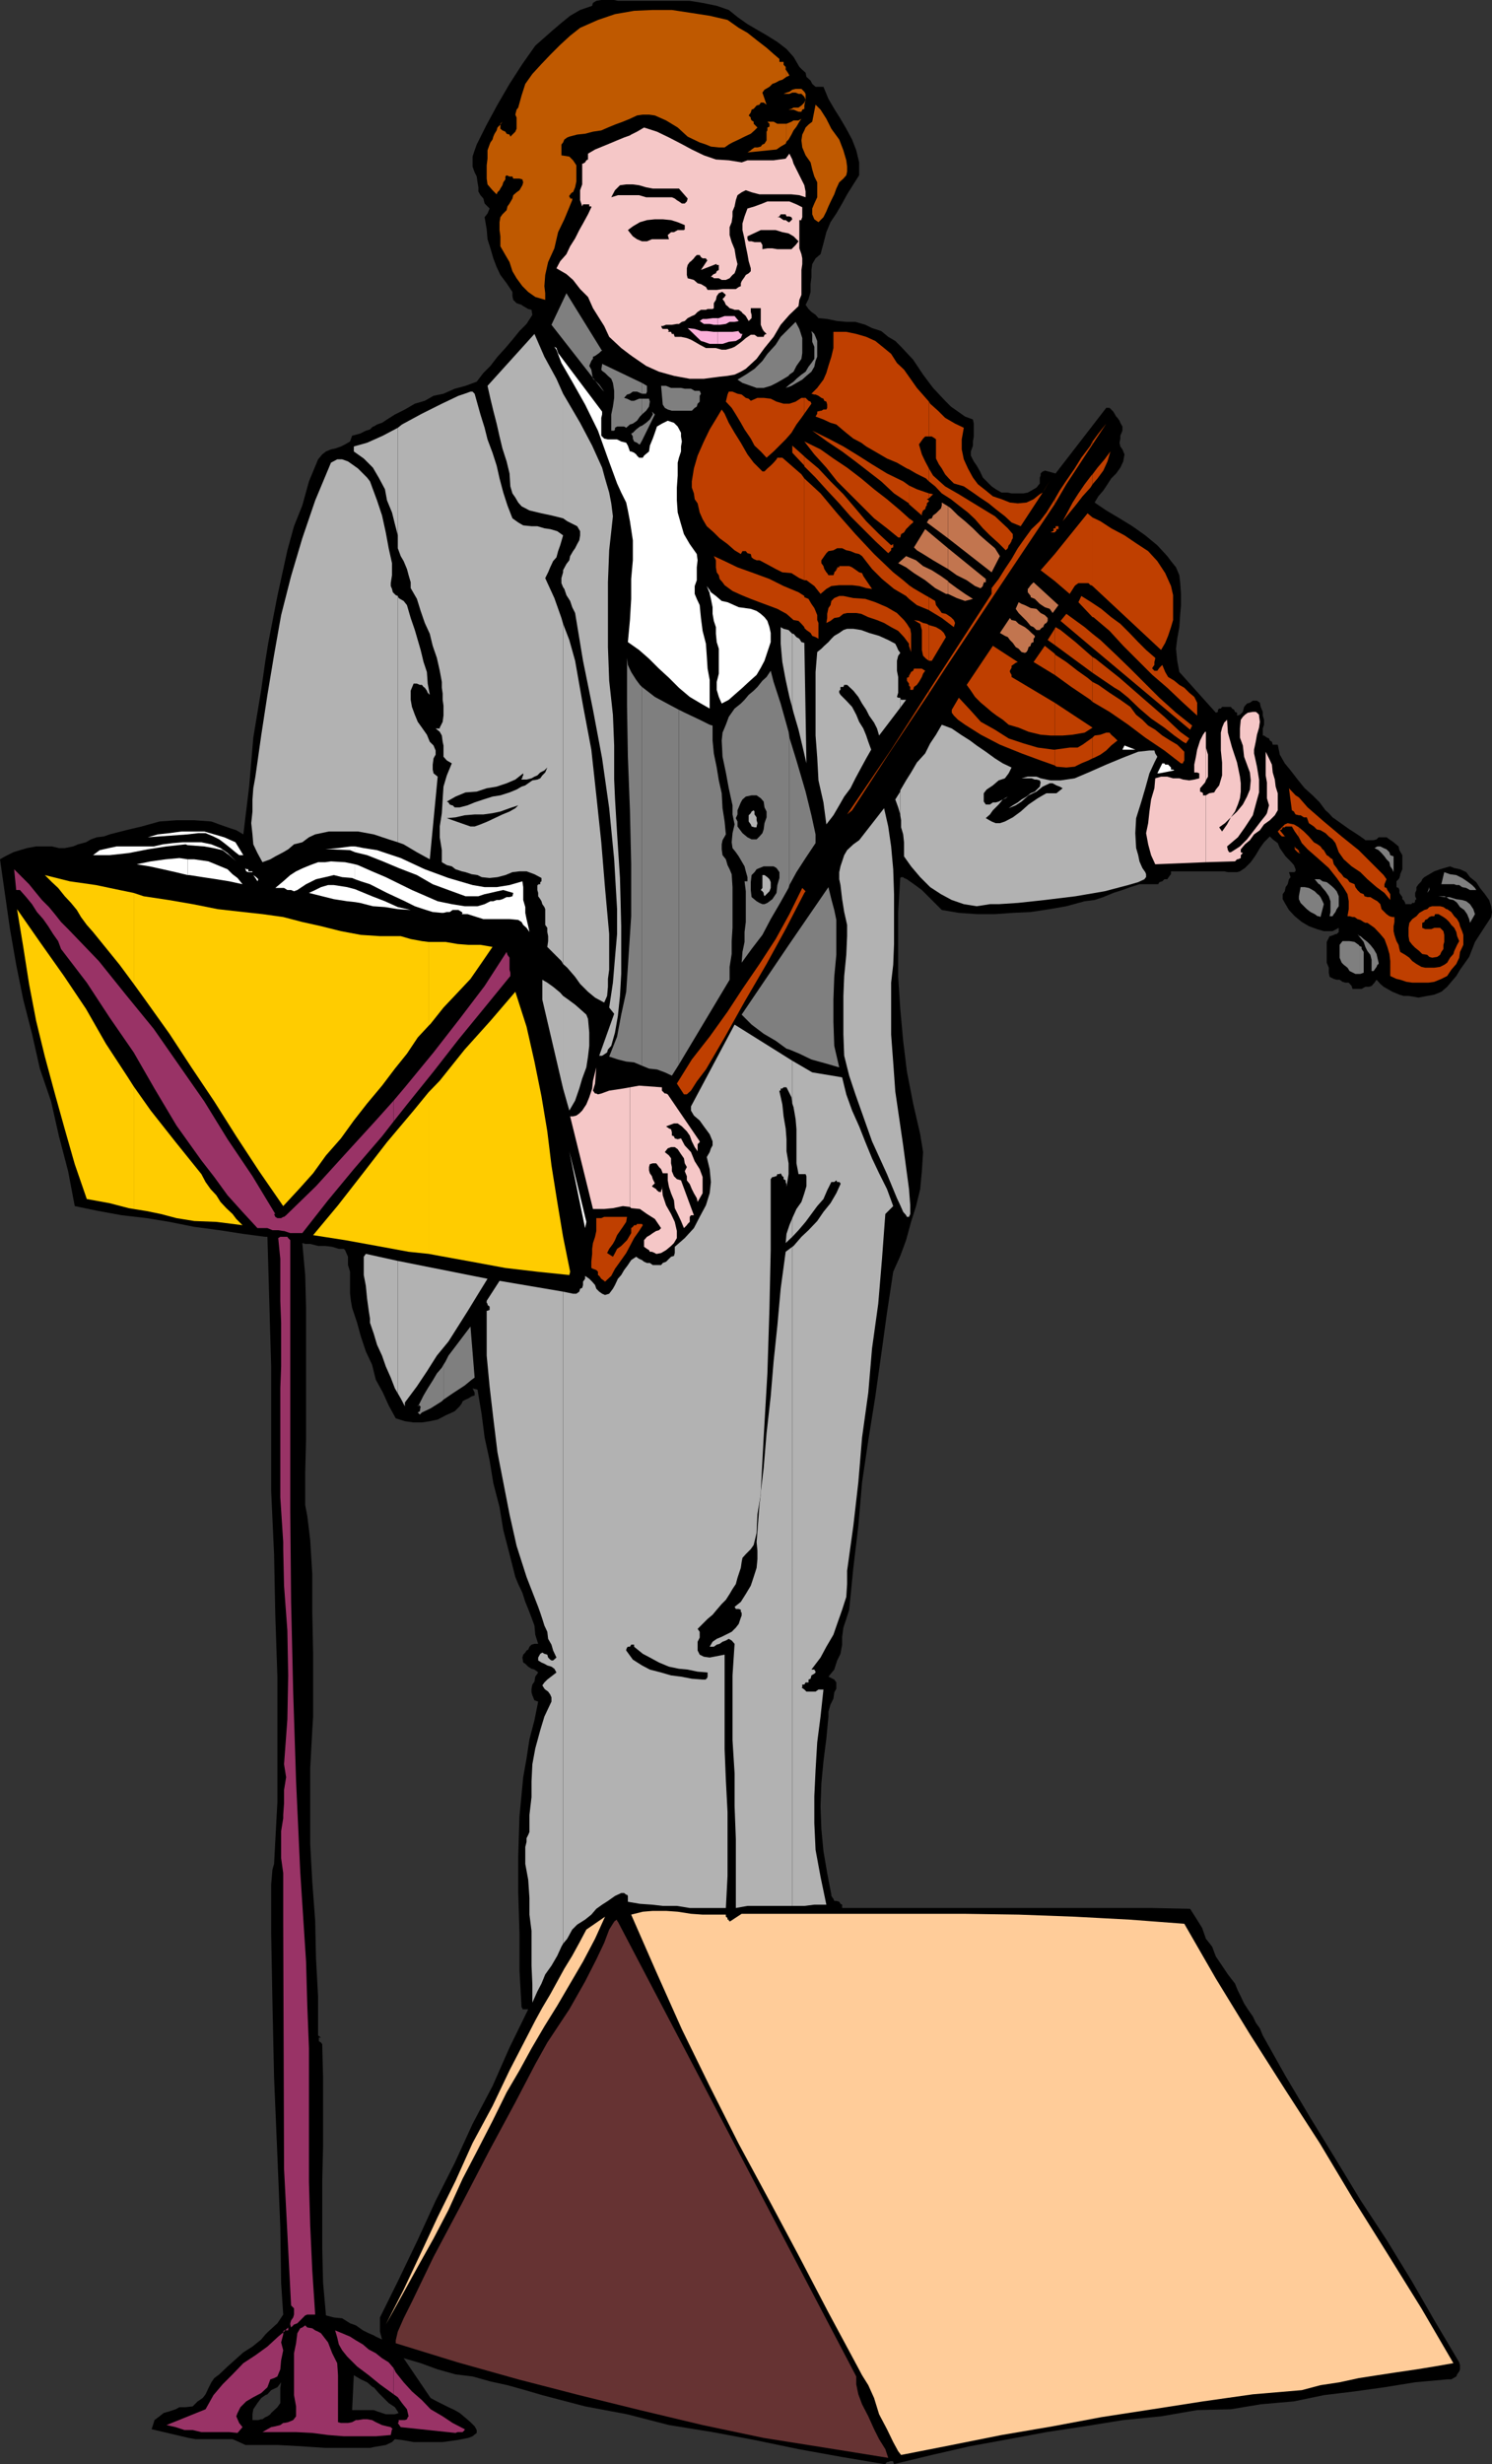
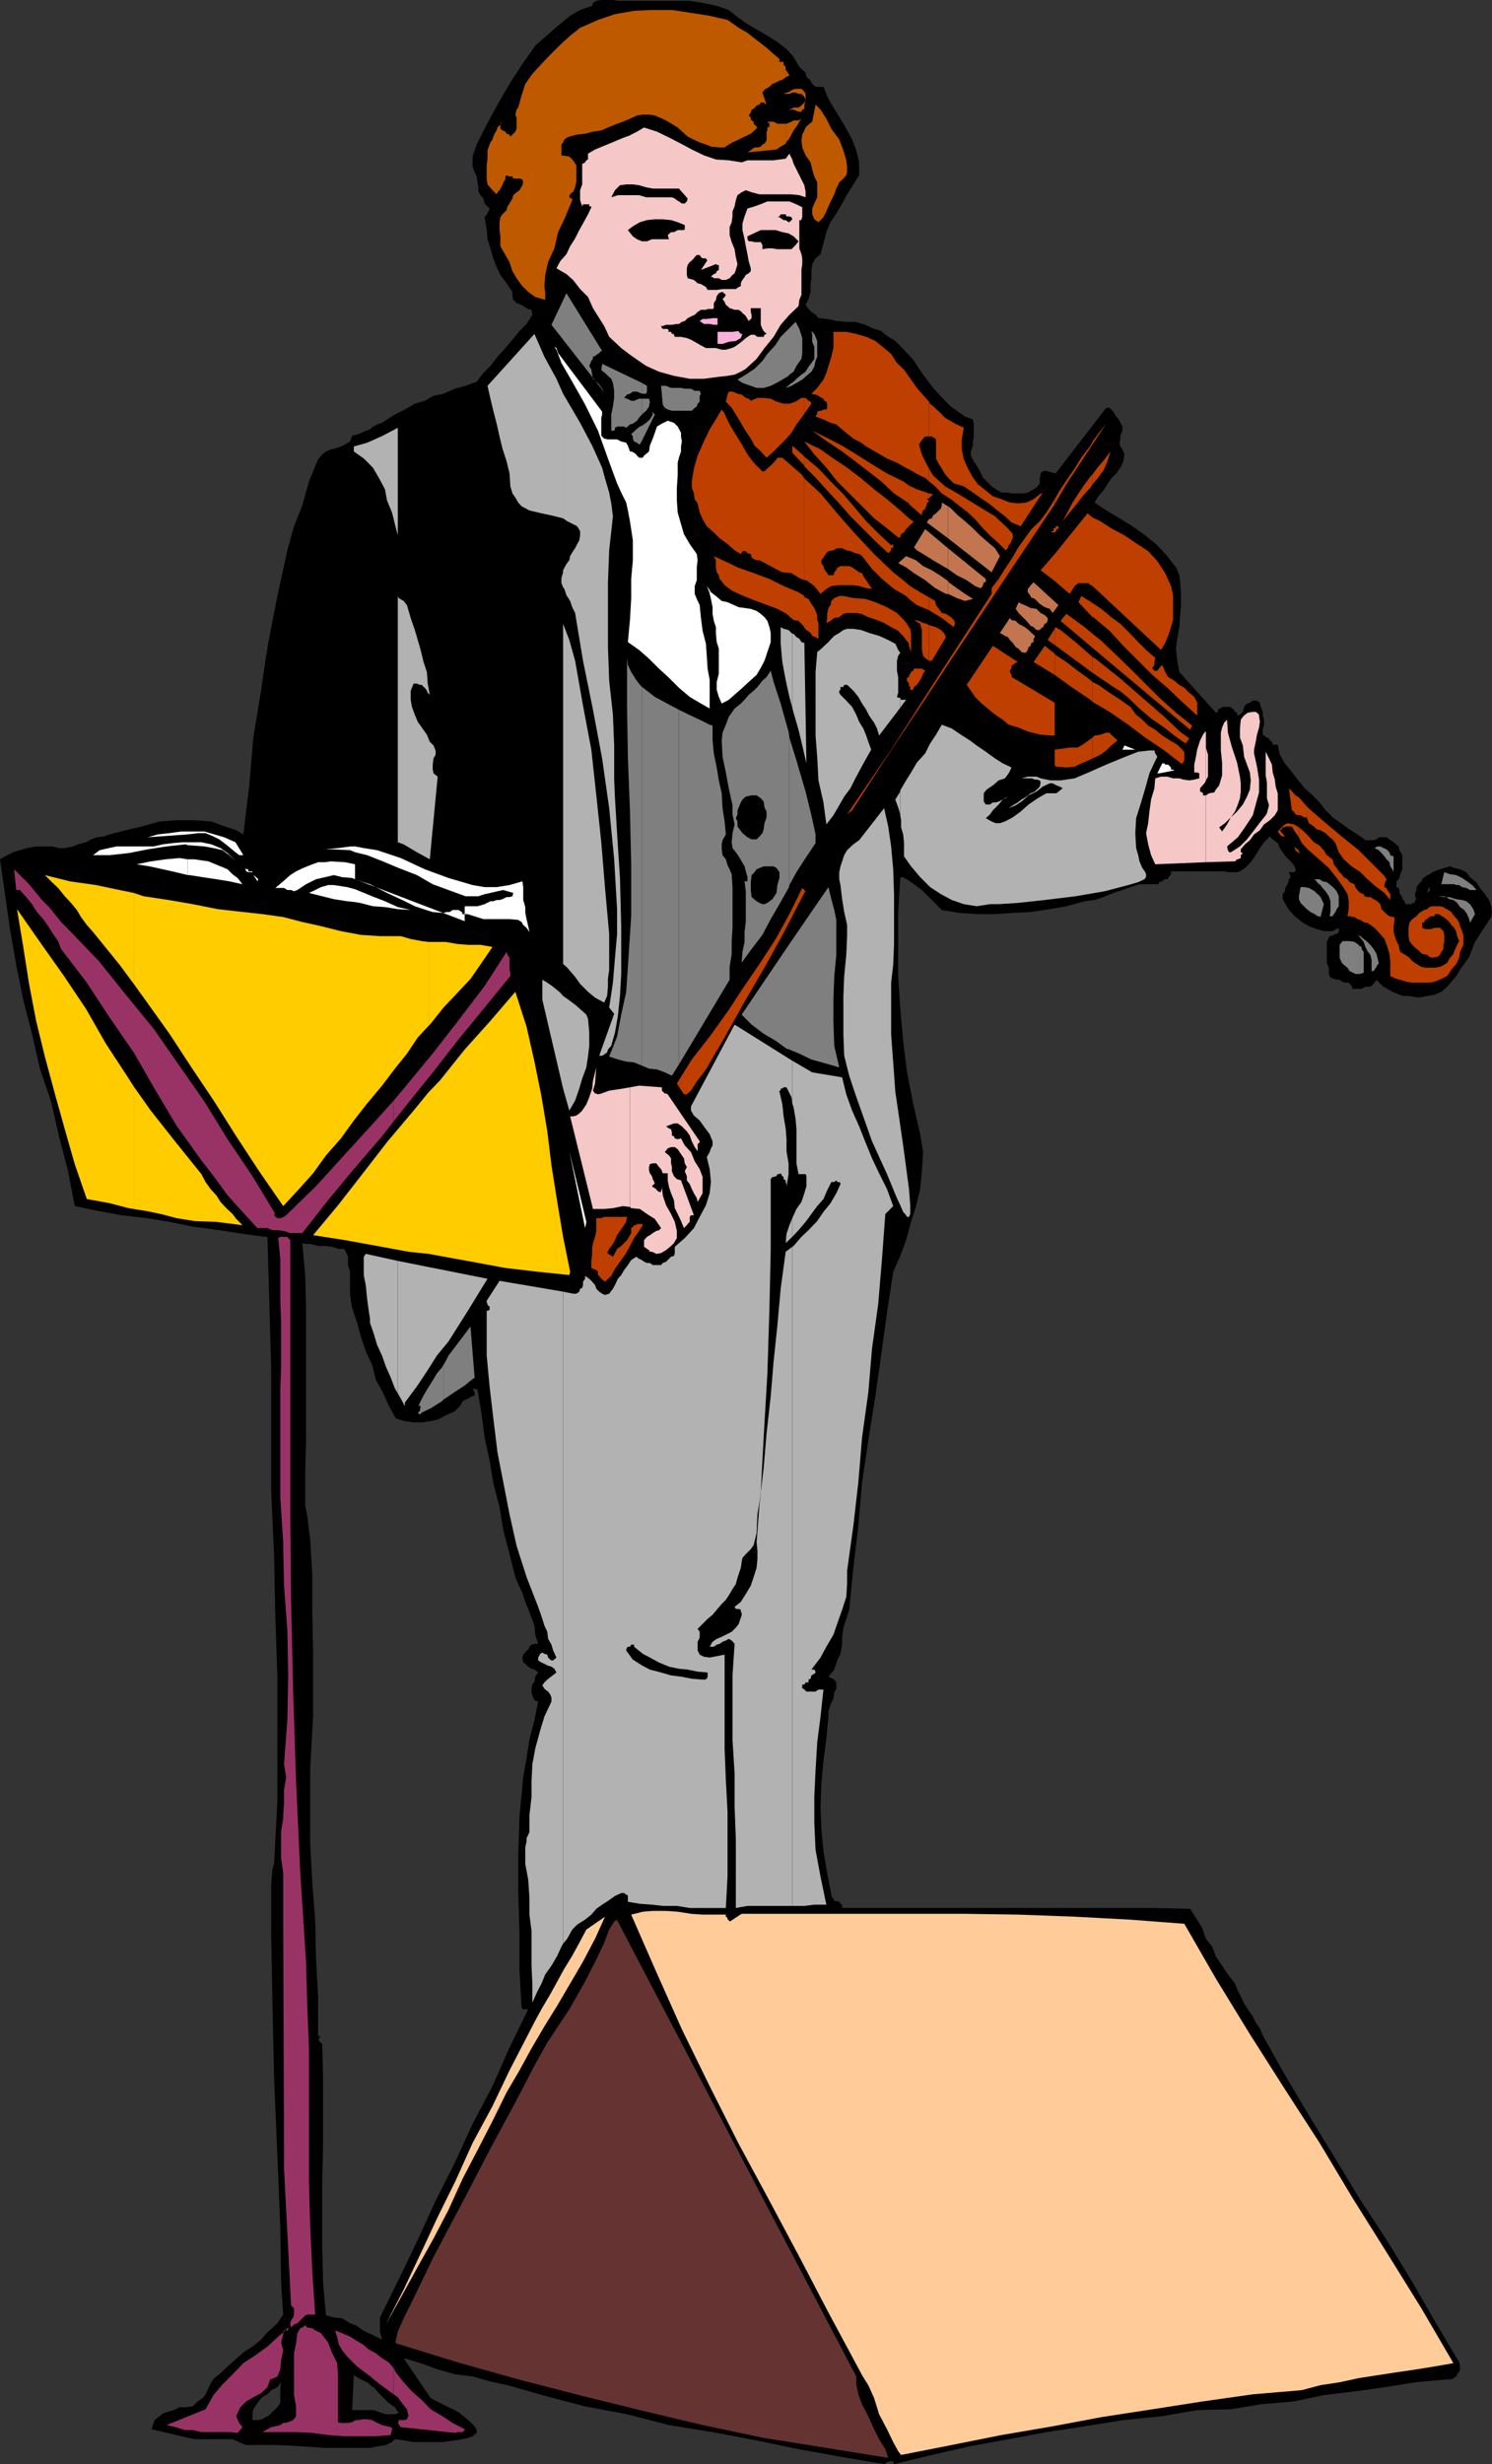
<svg xmlns="http://www.w3.org/2000/svg" width="359.301" height="593.301">
  <rect width="100%" height="100%" fill="#333333" stroke="none" />
  <path d="M63.902 588.703h2.899l5.5.297 6 .402h10.8l.899-.199v-8.902h-5.2l.403-8.399 1.7 1 1.5.7L89.8 574.8h.2v-12.5l-1.2-.5-1.398-.7-1.699-1.199-1.402-.5-1.899-1.199-2-.203-1.902-.5-.7-7.898-.198-8.2v-16.3l.199-8.399v-16.5l-.2-7.703v-.297l-.3-.402-.5-.301v-.898h.5l-.7-.5v-9.399l-.5-9.101-.199-9.102-.699-9.398-.5-9.102v-18.2l.5-9.198.2-3.301v-15.399l-.2-9.601V379l-.5-8.2L74 365l-.5-2.598V354.5l.203-7.898v-31.7L73.5 307l-.7-7.7.7.2h1.203l1.899.5H78.3l1.699.203 1.602.5H82.8l.3.297.7 1.602v2l.5 1.601v5.297l.199 1.703.3 1.7L86 318.5l.902 3.3 1.2 3.602 1.5 3.2.398 1.601v-227.5h-.2l-.698.7-1 .3-1.399.7-1.902.5-.5 1.398-1.2.699-1 .5-1.398.5-1 .203-1.203.5-.898.7-1 1.199-2.2 5.3-1.601 5.801-2 5-1.598 5.797-2.402 11-2.2 11.3-.699 4.302V297.8h.5l.899 31.2v30L66 374.203 66.3 389l.5 14.703v30.2L66 448.8l-.398 1.402-.301 3.598v11.601l.3 16.301.399 18.5.8 18.899.7 17.101.203 13.598.5 7.5-1.402 2.101-2.2 2-.699.7v14.601l.5-.203.899-1 1.5-.7.902-1.198L67.5 575v3.602l-.7 1L65.3 581l-.198.3-.7.5-.5.2v6.703m0-6.703-.699.5h-.3l-.7.203h-1.402v-1.402l.199-1.2 1-1.5.902-1.199 1-.699v-14.601l-1 1.199L60.801 565l-2.2 1.402-1.898 1.7-1.902 1.699-2 1.902-1.2.899-.699 1-.699 1.398-.703 1.5-.7.902-1.198.801-1.2 1.2-1.699.199h-1.5l-.902.5-1.5.5-1.399.398-1 .8-1.199.903-.203.7-.5 1.5L45.402 587l1.7.3H56l1.602.7 1.5.703h4.8V582m0-422.898-1 7-1.902 11.5-1 11.8-1.398 11.5-1.7-1-2.101-.699-2-.703-1.899-.7-4.101-.3H42.5l-4.098.3-4.3 1.2-3.801.902-3.899 1-1.402.5-1.7.2-1.398.5-1.199.699-1.902.5-1.2.5-2 .402h-1.398l-1.703-.402H8.703l-2.203.402-1.7.5-1.597.5-2 1-1.203.7 2.402 16.8 1.5 8.598 1.7 8.402 2.101 8.2 1.899 8.398 2.699 7.902 1.902 8.399 2.2 8.398L18 290.402l5.8 1.2 5.5 1 6 .699 5.5.902 6 1.2 6 .8 5.802.899 5.3.699V159.1M90 589.203l1.203-.203 1.7-.297 1.5-.703.699-.7 1.699.2 2.8.5h7l3.602-.5 2.598-.5 1-.398 1-.801v-.7l-.5-.898-1-1-1.399-1.203-1.199-1-1.203-.7-1.5-.698-2.797-1.399-1.5-.8-6.5-9.602 4.098 1.199 4.101 1.5 4.301 1.203 4.098.5 4.3 1.2 4.102.898 4.297 1.199 4.102 1.203 10.3 2.7L151 581.3l10.102 2.601 10.5 1.7 10.101 1.898 10.598 2.203 10.5 1.899 10.101 1.699h.301l.399-.5h.3l.5-.2h.7v.2l.199.5 9.101-2.2 9.2-2.101 9.3-1.7 9.098-1.698 9.203-1.399 9.297-1.5 9.102-.902 8.699-1.5 8.101-.2 7.2-1.199 8-.699 7.199-1.5 7.402-.902 7.2-1 7.398-1.2 7.699-.699h1l.5-.3.703-.399.2-.5.5-.703.199-.5v-1l-.2-.7-5.8-9.8-5.7-9.898-6-9.801-6.3-9.598-6-9.902-6-9.801-6-10.098-5.5-9.8-.7-1.7-1-1.402-.699-1.5-1.203-1.7-.898-1.398-.801-1.699-.7-1.402-.699-1.7-1.699-2.199-1.402-2.101-1.5-2.2-.899-2.398-1.5-1.902-.902-2.598-1.5-2.402-1.398-2.2-9.399-.199h-74.402v-.8l-.399-.2-.3-.5-.7-.199h-.5l-.199-.5-.5-.703v-.297l-1-5.203-.902-5.297-.5-5.3-.2-5.5.2-5.5.5-5.301.699-5.5.5-5.301v-1.2l.5-1.699.703-1.402.2-1.5.5-.898v-1.5l-.5-.7-1.403-.699 1.402-1.703.7-2.2.8-1.597.399-2.203v-1.898l.3-2.2.7-2.101.699-2.2 1-10.101 1.203-10.098.899-10.5 1.5-10.101 1.699-10.598 1.402-10 1.399-10.101 1.5-9.899 1.699-3.8 1.402-3.801 1.2-4.399 1.199-3.8 1-4.102.398-4.3.3-4.598-.698-4.3-1.7-7.399-1.5-7.703-.902-7.398-.7-7.7-.5-7.699v-15.601l.5-8.2.2-.199h.5l.203.2.7.3 1.699 1.2L222 214.3l1.703 1.699 1.7 1.703 1.398 1.399 4.101.699 4.301.3h4.399l4.3-.3 4.301-.2 4.598-.699 4-.699 4.402-1.203 2.399-.297 2.101-.703 2.399-1 2.199-.7 1.902-.698 2.2-.7h4.5l.3-.5.7-.199.5-.5h.699l.199-.3.5-.7.199-.203v-.7h12.8l.903.2h2.2l.699-.2 1.199-.8 1.402-1.398 1.2-1.7 1-1.699 1-1.402 1.398-1.399.699.7 1.203.898.5 1.203 1.399 2 1.199 1.2.8.898.399 1v.5h-.2v.2h-1.398l.399 1.203-.399.5-.3 1.2-.5.699-.2 1-.5.699v1.199l.5.902 1 1.7 1.399 1.5L313.5 222l1.703 1 1.899.703 1.699.5h2.101l1.5-.8v1l-.5.5h-.3l-.399.199-.8.3h-.2l-.203.399-.5 1v5L320 233v1.203l.203 1 1 .5.7.2h.699l.699.5.699.199h.8l.7.8.203.7h2.2l.898-.5h.8l.7-.2.699-.8.5-.7.902 1 .801.7.899.5 1.199.699.5.199 1.199.5 1 .3h1.203l2.399.403 2.101-.402 1.7-.301 1.699-.7 1.398-1.198 1-1.2 1.203-1.402.899-1.5 2.199-3.098 1.402-3.601 2-3.098 1.899-2.902.199-1.2-.2-1.398-.5-1.5-1-1.402-1.199-1.5-.902-1.399-1.5-1.199-.898-1.203-1.5-.7-1.399-.3-1-.398-1.402.398-1 .3-1.399.5-1.199.7-1.203.703-.5.5-.2.5-.698.7-.5.699v.699l-.301.699v.8l.3.7-.3.203V217l-.2.402h-.5l-.199.301h-1.5v-.3l-.402-.7-.297-.203v-.5l-.5-.7-.203-.3v-.7l-.2-.5-.5-.198v-1.399l.5-.5.2-.3.203-.7v-.203l.5-1.2v-3.398l-.703-1.199-.2-.902-1.198-1-1-.7-.7-.5H332l-.5.5-.7.2h-2l-.198-.2-1-.699-1.2-.8-1.402-.899-1.7-1.203-1.398-1-1-.7-.902-1-.797-.698-1.402-1.899-1.7-1.703-1.898-1.7-1.703-2.097-1.7-2.203-1.398-1.7-1.199-2.097-.5-2.402H306.5l-.2-.7-.5-.3-.198-.5-.5-.2-.7-.5h-.3v-1.699l.3-.902v-1.2l-.3-1v-.898l-.5-1.199-.2-1-.699-.5h-1l-.703.5-.7.2-.698.8-.301 1.2-.7.699-.699.199v-.7l-.5-.199-.199-.5-.5-.3-.3-.399H294.3l-.301.399h-.398l-.301.3v.5l-.5.2-8.8-9.802-.5-2.7-.297-2.898.297-2.402.5-2.801.203-2.898.2-2.399V143l-.2-2.797L284 138.5l-.797-1.898-1.203-1.5-.898-1.2-2.399-2.601-2.902-2.399-3.098-2.199-3.101-1.902-3.2-1.899-2.8-1.902.898-1.5 1.203-1.398 1-1.5.899-1.399L268.8 114l1-1.398.699-1.5.3-1.7-.5-1.199-.5-.703-.198-.898.199-1v-.7l.5-1.199v-1l-.5-.902-.2-.5-.5-.7-.3-.3-.399-.7-.3-.5-.899-.898h-.8L254.202 114l-2.601-.7-.301.2h-.2l-.5.5v.5l-.199.5v1.402l-.8 1-1.2.7-.902.5-1 .199h-2.898l-.899-.2h-1.5l-1.402-.8-1-.7-1.2-1.199-.898-.902-.703-1.5-.797-1.398-.703-1-.7-1.399v-1l.5-1.402v-1l.2-1.2V102l-.2-1-1.898-.7-1.699-1.198-1.703-1.2-1.398-1.402-2.899-3.098-2.402-3.199-2.399-3.601L217 83.5l-1.398-1.398-1.7-1-1.699-1.399L210 79l-1.598-.797L206 77.5h-2.2l-2.198-.2-2.399-.5-2.101-.198-.7-.801-1-.7-.699-.699-.703-1 .703-1.402.5-1.7v-1.898l.2-1.699V65l.199-1.398.8-1.399 1.2-1 .699-2.601.699-2.7 1-2.402 1.402-2.098L202.801 49 204 46.8l1.5-2.398 1.402-2.199v-3.101l-.699-2.899-1-2.601L203.801 31l-1.399-2.398-1.5-2.399-1.402-2.402-1.2-2.899h-1.898l-.8-.699-.399-.8-1-.903-.203-1-.797-.7-.703-.698-1.398-2.399-1.7-1.902-2.199-1.7-2.402-1.5-2.399-1.398L180 5.801l-2.398-1.7-2.102-1.699-2.898-1-3.399-.699-3.101-.5H148.8L147.902 0h-3.101l-1.2.203-.8.5-.2.7-2.898 1-2.402 1.398-2.098 1.699-2 1.703-4.3 3.797-3.102 4.402-3.098 4.801-2.902 5L117.203 30l-2.402 4.8-.5 1.403-.5 1.5v2.399l.5 1.398.5 1 .199 1.402.203 1.2v1l.5.898.7.8.3 1.2.7.703.5.5-.5 1.2-.7.898.5 2.902.2 2.399.699 2.199.699 2.402.8 2.098.899 1.902 1.5 2 1.402 2.098v1l.2.902.8.797 1.2.402.398.301 1.203.7.797.199.203 1.199L126.801 78l-1.7 1.703-1.699 2.098-1.699 2-1.902 2.101-1.7 2.2-1.699 1.699-1.601 2.101-2.7 1-2.601.7-2.7 1.199-2.398.5-2.101 1.199-2.399.703-2.402 1.399-2.398 1.199L93.203 101l-1.203.8-1.2.403-.8.5v227.5l.5 2 1.703 3.098 1.399 3.101L95.3 341.5l2.199.703 2.102.297h2l1.898-.297 1.902-.402 1.899-1 2.199-1 1.203-1.2.5-.699.2-.5.699-.402.699-.297.8-.5.7-.203v-.7l-.5-1 1.199.302 1 6 .703 5.5 1.2 5.5.898 5.5 1.5 5.8.902 5.5 1.5 5.801 1.399 5.5.699 1.7 1 2.097.699 2.203.703 1.7.797 2.097.703 1.902.2 2.2.699 2.199h-.899L128 396l-.5.5-.297.703-.402.2-.301.5-.5.5-.2.699.2 1.199.5.3.703.7.797.5.703.199.7.5.199.203-.7 1-.199 1.2-.5.699-.203 1v.898l.203.703.5 1.2.899.3-.899 4.5-1.203 4.598-.7 4.601-.8 4.5-.898 9.399-.301 9.601v8.899l.3 9.601v9.098l.5 8.902h.2v.399h1.402l-4.5 9.199-4.101 9.3-4.801 9.102-4.301 9.399-4.598 9.101-4.3 9.399L96 548.902 91.5 558v3.402l.5 1.899-1.5-.7-.5-.3v12.5l1.203 1.402 2.399 2.399 1.5 1L96 581l-.898.3h-2.2L92 581l-1.2-.398-.8-.301v8.902" />
  <path fill="#bf5900" d="m197.102 53.5-1-.7-.5-1.198v-1.399l.5-1.203.699-1.5v-3.598l-.7-1.402-.5-1.7-.398-1.698-1.203-1.7-.797-1.902-.203-1.7.203-1.398.5-1 .297-.699.703-.703.899-.7.8-4.097 1.2 1.2L199 28.601 200.203 31l1.899 2.602 1 2.601.699 2.399.199 1.5V41.3l-.2.902-.698.797-1 .902-.7 1.5-.5 1.399-.699 1.402-.703 1.5-.5 1.2-.7 1.398-1.198 1.199m-7.7-19.397.5-.5.7-1.2.5-1 .699-.902.699-1.2.5-.698-.7.398h-1.198l-.5.3-1.2.5v4.302" />
  <path fill="#bf5900" d="M189.402 29.8h-2.199l-.902-.5h-1.5l.5.5v.7l-.5.203v.7l-.2.3v2.098l-.5.8-.5.2-.398.5-.8.199h-.7L181 36l-.2.203-.8.5 7-.703 1-.7 1.203-.698.2-.5V29.8m-.001-7.198h.7l.699-.301h.8l.7.3H193l.703.7L194 24v-1.398l-.297-.5-.703-.7h-1.398l-.801.2-.7.5-.699.199v.3" />
  <path fill="#bf5900" d="m189.402 22.3-.699.302h.7zm0-3.8.7-.297-.2-.402-.5-.801v1.5" />
  <path fill="#bf5900" d="m189.402 17-.199-.2v-.698l-.5-.5v-.7h-1v-.699L186.301 13l-1.7-1.5-2.199-1.7L180 7.903l-2.098-1.199-1.699-1.203-1-.7-4.3-1-4.5-.698-4.602-.7h-4.598l-4.5.2-4.601.8L144 4.801l-4.297 1.902-2.402 1.899-2.399 2.199-2.402 2.402-2.098 2.2-2.199 2.398-1.703 2.402-.898 2.797-.801 2.902-.399.5-.3 1.2.3.699V31l-.3.703-1.2 1.2-.199-.5-.703-.2-.297-.5-.703-.3-.5-.403v-1l-.7.703-.198.7-.5.8-.301.7-.2.699-.5.699-.199.5-.5 1.402v2l-.199 1.598V43l.2 1.402 1.199 1.399 1 1 .199-.5.5-.5.199-.399.5-.8.203-.7.5-.699V42.5l.297-.297.703.297h.7l.199.5h1.5l.699.203.199.7-.2.699-.698 1.199-.7.5-.8.699-.2.8-.699 1.2-.5.703-.203.899-1 1-.5.699-.2 1.199v1.902l.2 1.5v2.399l1.203 2.101 1 1.7.7 2.199 1 1.699 1.398 1.902 1.402 1.399 1.7 1.199 2.398.703v-1.601l-.2-1.7.2-2.699.699-3.101 1.5-3.301.902-3.899 1.5-3.101 1.2-2.899.699-1.699v-.402h-.5V47.5h-.2V47h.2v-.2l.5-.5H138l.5-1.198.3-1.399v-3.902l-.8-1.2-.898-.898-1.899-.3V34.8l.399-.5.3-.7.7-.5.5-.199 1.898-.5 1.902-.199 1.899-.5 2-.3 1.601-.7 1.7-.703 1.898-.7 1.703-.698 1.7-.801 1.398-.2h1.5l1.402.2 2.7 1.199 2.8 1.703 2.399 2.2L168.5 34.3l1.5.5 1.203.5 1.899.199h1.398l.3-.2.7-.5.902-.5 1.5-.698 1.399-.7 1.5-.699.902-.8.7-.7-.2-.203-.5-.5-.203-.2v-.5l-.5-.3-.2-.398V28.3l-.5-.5.5-.7.2-.699.5-.199.703-.8.7-.2.3-.5h.7l.699.5-1-2.902.5-.7 1.199-.699.699-.699.8-.3.903-.5.7-.2 1-.703V17" />
  <path fill="#bf5900" d="m120.5 30 .5-.7-.5.5zm73.5-6-.297.703-.5.5-.203.2-.7.5h-1.198l-.5.3-.7.2h1.2l1.199.5H193l.203-.5.5-.2v-.8L194 24" />
  <path fill="#f5c7c7" d="m151.703 290.602.297.3 2.102.2 1.699 1.199 1.902 1.199 1.5 2.203-.5.5-.703.2-.797.5-.703.5-.7.398-.698.8v1.602l.699.5.5.297.199.402h.5l.703.301.297.2h.203l1-.2 1.2-.703 1.199-1 .699-.7.699-1.198v-1.7l-.5-2.199-.898-1.902-1.2-2.098-.8-2.402-.2-2.2v.7l-.199.3V287h-.5l-.5-.398-.203-.301-.797-.5-.203-.2.703-.699-.5-1-.203-.699-.5-.703-.2-.7v-.8l.2-.7.703-.198H158l.203.199.5.699.5.5.399 1h1.199v1.703l.3 1.598.5 1.5.7 1.699.199 1.902.703 1.399L164 294l.703 1.703.7-.703.199-.297.5-.5V293l.3-.398h.7L164 284.203l-1-.3-.7-.7-.5-1.203v-1l-.198-.898v-1.2l-.5-.699-1-.8.699-.903.8-.297h.899l.703.5.797 1.2.703 1 .2 1.199.5.898-.5 1 .5 1.203v1l.699.899.5 1.199.5 1 .699 1.199.199.902 1.203-2.101v-3.899l-.703-1.902-1.2-1.898-.898-2.2-1.5-1.601-.902-1.7-.797.2-.703-.2-.2-.5-.5-.199v-.8l-.198-.7-.5-.199-.7-.5 1.899-.703h.902l1 .703 1.2 1.2.699 1 .5 1.398.699 1.402.699 1V275.5l.5-.5v-.2l-7.7-11.3-.398-.2h-.3l-.7-.698v-.801l-5.5-.399-2.199.399v28.8" />
  <path fill="#f5c7c7" d="m151.703 261.8-1.703.302-3.297.5-1.902.699-.801.199-.398-.2h-.301l-.5-.698.5-1.7.3-3.902-.8 3.203-.2 1.899-.699 2.101-.699 1.7-1 1.5-.703.699-.7.5-.8.199h-.7l5.5 22.3h2.7l2.102-.199 2.398-.5 1.703.2V261.8m0-176.398.7.5 3.199 2.2 3.101 1.398 3.598 1 3.8.703h3.399l3.8-.5 1.903-.203 1.7-.297 1.5-.703 1.199-.7 2.601-2.398 1.899-2.601 2.199-2.7L188 78.204l2.102-2.402 2.199-2.098.199-1.5L193 71v-6l.203-1.398v-1.399l-.203-1-.5-1.402V53h.5v-.2l.203-.5v-2.398l-1.402-.699-1.7-.703h-5.3l-1.2.5-1.898.703-1.703.5-.7 1.899-.5 1.699v1.601l.5 2.2.302 1.699.398 1.902.3 1.7.5 1.699v.699l-.5.5-.698.402-.301.5-.5.7-.2.3-.199.5v.7l-.5.199-.699.5H174l-1.398.199h-2.2l-.402-.7-1.2-.699-.8-.199-.898-.8-1.5-.403-.2-.797v-1.601l.2-.801.5-.7.3-.199.7-.699.199-.3.5-.5h.699l.3.5.403.3H170l.203.399h.2L168.8 65l3.601-1.398h.2v.199h.5V65l-.5.3-.2.5-.5.2-.3.203-.399.5h.399l.3.297h1.2l.699.402h1l.902-.402.7-.797.5-.402.3-.801.399-1.398-.399-1.7-.3-1.902-.7-1.7-.5-1.698v-1.899l.5-1.203.2-1.398v-1.2l.5-1.199.3-1.5.399-1.203 1-.7 1-.5 1.398.5 1.902.5h7.7l1.898.2 1.5.5v-1.398l-.297-1.5-.703-1.399-.5-1-.7-1.402-.698-1.399-.301-1-.7-1.402-.898 1.203-1.5.2-1.402.199H180l-1.398.5-3.102-.5-3.098-.2-2.902-1L166.602 36 164 34.602l-2.898-1.5-2.899-1.399-3.101-1-1.7 1-1.402.7-.297.199v52.8m0-52.8-1.402.5-1.7.699-1.898.8-1.703.7-1.7.699-1.698 1v1.402l-.399.2-.3.5-.5.3h-.2v5l-.5 1.399v2.402l.5 1.5.2-.5h1.5v.5h.5v.2l-.801 1.699-1.2 2.199-.902 1.601-1 2-1.2 1.899-.898 1.902-1.5 1.7-.902 1.699L136.402 66 138 67.402l1.703 2.2 1.899 1.898 1.199 2.703 1.5 2.399L145.5 78.5l1.203 2.602 2.899 2.699 2.101 1.601v-52.8m138.699 175 6.801-.2h.2l.5-.5h.199l.699-.3v-.7l.5-.5-.5-.199v-.703l1-1.2 1.199-1 1-1.398 1.402-1 1-1.402 1.399-1 1.199-1.2.703-1.198V191l-.5-1.598-.203-1.699-.5-1.703-.2-1.898-.698-1.5L304.8 181v5.703l.3 1.7v3.8l.5 1.7-.5 1.898-.3.5-1.2 1.5-1.601 2.101-1.7 2.2-1.698 1.699-1.399.902-.8.5H296l-.297-.5-.203-.902 2.602-2.2 1.699-2.398 1.902-2.902.7-2.598.8-2.902v-3.098l-.5-3.101-.703-3.2v-.902l.402-1.898.301-1.7.5-1.699.2-1.402-.2-1.5v-.2l-.5-.5-.3-.199h-.7l-1.203.2-.7.5-.5.5-.5.699-.198 2.101v2.2l.699 1.898.3 2.703L301 186l.203 1.902-.203 2.2-.7 1.699-1 1.902-1.398 1.7-1.5 1.398-.902 1.699-1.2 1.703-.698-1 1.398-1 1.402-1.402 1-1.399.7-1.699.5-1.5.199-1.601v-2l-.2-1.602-.699-3.398-1.199-3.602-1-3.598-.203-3.101-.7.699-.5 1.203-.3 1.2v4.3l.3 2.899v3.101l-.698 2.399-.801 1-.399.699-1.199.199-.8.5v16.102" />
  <path fill="#f5c7c7" d="M290.402 191.5h-.699v-.5l-.203-.2-.5-.198v-.801l1.203-1.399.2-.5v-11.699h-.2l-.5.7L289 178.3l-.7 2.199-.3 1.703-.398 1.899V186h.699l.5.203v1.2l-1.2.3-1.199.2-1.5-.2-.902-.3h-1.5l-1.398-.403h-1.5l-1.399.402-.203 2.399-.797 2.699-.402 2.902-.301 2.801-.5 2.399.5 2.699.703 2.601 1 2.2 12.2-.5V191.5" />
  <path fill="#f5c7c7" d="m290.402 187.902.5-.902v-5.297l-.5-1.703v-3.797 11.7" />
  <path d="m163.5 45.402 2.102 2.399-.2.699-.5.5h-.699l-.703-.5-.5-.297-.5-.402-.7-.301h-6.198l-1.7-.5h-5.101l-1.598.5.899-1.7 1.199-1.198 1.5-.2h1.601l1.5.2 1.7.5 1.601.3h6.297m23.703 6.898.5-.198.297-.5h1.203l.2.5h.699l.5.199.199.5-.7.699h-.199l-.699-.5h-.5l-.3-.2-.7-.5h-.5m-3.601 7.7v-1l-.399-.7h-1.5l-.703-.198h-.7l-.3-.5v-.7l1.5-.699 1.703-.8h3.598l1.601.5 1.5.3 1.2.7 1.199 1.199-.7.898-1 1h-3.398L186 59.8h-1.2l-1.198.2m-6.7 14.602h1l.7.5.199.3.5.399.3.3.399.7.3.5.7-.7v-.8l-.2-.7v-.898h2.403v4l.399 1 .3.5.7.7-.5.199-.2.5h-1.5l-.699-.5h-.902l-1.2.8-.8.7-.899.699-1 .699-.699.3-1.402.403h-1l-1.399-.402H170L168.5 83l-1.2-.7-.898-.5-1-.398-1.402-.3h-1.5l-.2-.5v-.2h-.5l-.198-.5h-.801l.3-.199-.3-.5h-1.2l-.199-.203-.199-.5h.399l.8-.297h1.399L163 78h.5l.703-.5.7-.2.699-.698 1-.5.699-.301.699-.7.8-.5h1.2l.402-.199h1.2l.3-.199V73l.5-.797.2-.902.5-.7.699-.3H174l.8.699-.3.5-.5.5.5.703.3.7.403.3.5.5.7.2.5.199" />
  <path fill="#7f7f7f" d="m106.8 337 2.2-1.5 2.902-1.898 1.7-1.399.699-.5-1-12.3-5.301 7-.7 1.398-.5.8V337" />
  <path fill="#7f7f7f" d="m106.8 328.602-.398.699-1.199 1.402-1 1.7L103 334.3l-1 1.7-.7 1.402-.5 1h.302v.2h.199l-.2 1.199-.5.3.5.5.5-.5 2.102-1 2.7-1.699.398-.402v-8.398M145 93.8l.5.5-.5-.698zm0 0" />
  <path fill="#7f7f7f" d="m145 93.602-.7-1-.698-.7-.801-.699-.2-1-.199-1.203-.5-.898.5-1.2.2-.3.199-.2v-.5l.5-.199.699-.5.3-.203.5-.5h.2l-8.598-13.898-3.601 7.601L145 93.801v-.2" />
  <path fill="#7f7f7f" d="m145 89.3.703.5.7.7.8.703.399 1 .3 1.899V95.8l-.3 2.101-.399 1.899v3.902h.7l.199-.3V103l.5-.297h1.699l.5.297.902-.797.7-.203 1-.7.699-1 .5-.5V96h-.7l-1.199.5H152l-1-.5-.7-.2.7-.8.703-.2.7-.5h1l1.199.5v-2.597L145 87.602V89.3m0-1.5-.2 1.2.2.3zm9.602 168.802 1.699.699 1.902.199 1.899.703 1.699.797 1.699-2.7v-85.398l-1.898-1-3.899-2.101-3.101-2.399v91.2" />
  <path fill="#7f7f7f" d="m154.602 165.402-.5-.5-.899-1.199-1.203-1.902-.797-1.7-.203-1.699v11.5l.203 12.301.5 12.899.297 13v12.5l-.797 12.199-.402 6-1.2 5.5-1 5.3-1.898 4.801 2.098.7 2 .5 1.902.199 1.899.8v-91.199m0-59.3 3.101-6.301-.703-.7.203.5v.2L156.5 101l-.898.8-1 .7v3.602m0-3.602-.5.203-.899.7-.8.8-.403.2.402.699v.5l.301.699.7.3.5.399h.199l.5-.898V102.5m0-2.7.199-.198.8-.7.7-1 .199-1.199-.2-.703h-1.698v3.8m0-5h1l.199-.5v-1.398l-1.2-.699v2.598M163.5 256.3l12.203-20.398v-3.101l.5-3.098v-3.101l.2-3.2v-9.8l-.2-3.102-.5-1.2-.5-1-.402-1.398-.801-1-.2-1.402v-1.2l.2-1 .8-1.398-.3-3.101-.5-3.2-.2-3.601-.698-3.098-.5-3.101-.7-3.399-.3-3.101v-3.598l-.7-.203-2.402-1.2-3.598-1.698-1.402-.7v85.399m0-157.399h3.102l.699-.699.5-.3.199-.7.5-.5v-1.402l.3-.5-.3-.7h-1.2l-.898-.5h-1.5l-.902-.199h-.5v5.5m0-5.5h-1.898l-1.2-.5h-1.199l.399 4.5.5.801.699.399 1 .3h1.699v-5.5m26.602 159.301 2.398 1 2.902 1.399 3.598 1 3.102.898-1.2-5.2-.199-5.8v-5.297l.2-5.5.5-5.3V221.5l-.5-2.398-.7-2.602-.703-2.898-9.398 13.699v25.402m0-25.403-11.5 17 2.398 2.403 2.902 2.2 2.899 1.699 2.601 1.898.7.203v-25.402m0-14.199L191.8 210l2.199-3.398 2.402-3.602v-2.098l-1-4.601-1.402-5.7-2.2-7.5-1.698-5.5v35.5" />
  <path fill="#7f7f7f" d="m190.102 177.602-.2-1.399-1.902-6.8-1.7-5.2-.698-2.703-1 1.5-1 .902-1.2 1.5-.902.899-1.2 1-1 1.199-.898.902-1.5 1.2-1.402 2-.7 1.898-.8 1.902-.2 1.899.2 3.902.8 3.797.7 3.8.902 4.102v2.2l.5 2.398-.5 2.102-.199 2.199.2 1.402.8 1 .7 1 1.398 2.399.3 1.199.399 1.402v1h-.7l.302 2.399V222l-.301 2.402v2.399l-.5 2.402-.2 2.598L181 228.5l2.602-3.398 2-3.801 2.101-3.598 2.2-3.902.199-.7v-35.5m0-84.499.5-.2 1.199-.699 1.402-.8 1-.903 1.2-1 .699-1.2.3-1.398.399-1v-3.8l-.399-1-.3-.7-.7-.699.2.899V82.3l.5 1.199v2.902l-.7 1-.699.899-.703 1.2-1 .703-1.2 1-.698.7-1 .699v.5m0-.5-.899.8-1.5.2 1.5-.2.899-.3v-.5" />
  <path fill="#7f7f7f" d="m190.102 90.203 1-.703.699-1.398 1.199-1.7.203-1.402v-3.598l-.703-2.199-.898-1.703-1.5 1.5v11.203m0-11.203-.2.203L188 81.102 186.8 83l-2 2.203-1.198 1.7-1.899 1.898-2.101 1.402-2 1.2 1.199.8 2 .7 1.402.5h1.7l1.699-.5 1.398-.7 1.402-.8 1.5-.903.2-.297V79M100.8 338.402h-.198v.2zm0 0" />
  <path fill="#fab0d9" d="M172.8 82.8h1.2l1.5-.5 1.703-.198 1.2-.7.398-1h-.399l-.5-.5v-.199l-1.5.2h-3.601V82.8" />
-   <path fill="#fab0d9" d="M172.8 79.902h-.898l-1.699-.199h-1.402l-1.5-.5-1.7-.203 3.2 3.102.699.199 1.402.5h1.899v-2.899m-.001-1.699h.5l1.5-.203.903-.5h1.2l1-.2-1-1.198H174.5l-1.398.5h-.301v1.601" />
  <path fill="#fab0d9" d="M172.8 76.602h-1.198l-1.399.199h-1l-.703.5 1 .699h1.402l1 .203h.899v-1.601" />
  <path fill="#b2b2b2" d="m95.8 335.5.7 1.203 1 1.899v-.899l2.902-3.902 2.399-3.598 2.402-3.8L108 323l2.402-3.797 2.399-3.8L115 311.8l2.402-3.899-21.601-4.3V335.5" />
  <path fill="#b2b2b2" d="m95.8 303.602-7.698-1.7-.5.7V307l.5 2.602.3 3.101.399 2.899.3 1.898v1l.899 2.602.8 2.699 1.2 2.601.902 2.598 1.2 2.703 1 2.598.699 1.199v-31.898M95.8 202.8l1.403.5 3.2 1.903 3.097 1.7L105.402 187l-1-.797-.199-.902v-1.2l.2-1.5.5-.898v-1l-.5-1.203-.903-.898-.7-1.7-1.198-1.699-1-1.402-.7-1.7-.699-1.898-.3-1.703v-2.2l.699-1.698h.8l.7.3h.5l.398.5.3.2.5.699.2.5.5.5-.5-2.7-.2-2.8-.8-2.399-.7-2.902-1.398-4.797-1-2.902-.699-2.399-.203-.699-.797-1L96 144l-.2-.5v59.3" />
-   <path fill="#b2b2b2" d="m95.8 143.5-.5-.2-.698-.698-.2-.801-.3-.7v-.699l.3-1.902v-2.898l-.8-3.602-.7-3.797-.902-4.101-1.2-3.602-1-2.7-.698-1.898-.7-.902-2.199-2.2-1.402-1-1-.698-1.399-.5h-1.199l-1.5.8-3.8 9.098-3.102 9.102-2.7 9.101-2.398 9.399L66 157.703l-1.598 9.598-1.5 9.8L61.5 187l-.5 2.8-.2 2.7v2.902l-.3 2.801.3 2.7.2 2.398 1 2.101 1.203 2.2 1.899-.7 1.199-.699 1.902-1 1.2-.703 1.398-1.2 2-.5 1.601-1.198 1.5-.7 3.301-.699h7l3.797.7 3.602 1.199 2.199.699V143.5M95.8 132l.7 1.902.703 1.2L98 137l.402 1.5.5 1.703v1.399l1.5 2.601.899 2.899 1 2.898 1.199 2.602.703 2.898 1 2.902.7 3.098.5 2.703v1.399l.199 1.398v1.5l.199 1.402v2.399l-.2 1.5-.699 1.402v.2h-1l1 .8.5.899.2 1.5.199.898v2.703l.8.899 1.2.699-1.2 2.902-.8 2.7-.2 3.097-.199 3.3-.5 3.2v2.602l.5 3.101v2.899l1.2.699 1.199.3.902.7 1.5.5.899.199 1.5.5 1.398.203 1 .5 1.902.2 1.899-.2 1.902-.5 1.7-.703 1.699-.2h1.699l1.902.7 1.7.902v.801l-.301.2v.5h-.5v.199h-.2v1.199l.2.699v.8l.5.7.3.5.2.703.5.7.199.5v3.8l.5.7v1l.199 1v1.199l-.2 1.398 1.7 1.703 1.703 1.7.399.699v-81.899l-.399-1.402L133.5 144l-2.2-4.797.7-1.402.5-1.2.703-1.5.797-.898.402-1.5.5-1.402.301-1 .399-1.399-1.399-1-1.703-.5-1.398-.199-1.7-.5H128l-2-.203-1.2-.7-1.398-1-1.199-3.097-1-3.101-.902-3.399-.7-3.101-1-3.102-1.199-3.2-.699-2.8-1-3.2-1.402-5-.5-.5h-.5l-1.399.5-1.5.5-4 1.903-4.8 2.399-4.801 2.601-1 .797v29" />
  <path fill="#b2b2b2" d="m95.8 103-3.597 1.902-3.8 1.7-3.2.898v1.203l2.399 1.7 2.199 2.199L91.203 115l1.5 2.8.5 2.7 1.2 2.902.699 2.801.699 2.7V132v-29m39.801 365 1-1.2 1.199-2.198 1.199-1.2 1.902-1.199 1.5-1.203 1.2-1.398 1.398-1 1.402-.899 1.7-1.203 1.5-.7h.699l.5.403H151l.203.297v1.402l2.899.5 2.898.2 2.602.3H163l3.102.5h8.699l.402-7.699v-15.402l-.402-7.7-.301-7.398v-22.8l-3.598.699-1.402-.2-1-.5-.5-1v-2.101l.5-1v-1.399l-.5-.699 2.402-2.402 1.2-1 1-1.2 1.199-1.398 1-1 .902-1.402.7-1.2.8-1.199.399-1.5.8-2.402.2-1.398.199-1 .8-.899 1.2-1.203.699-1 .703-2.898.2-4.5.8-4.801v-.5l.7-13.2.898-15.398.5-15.8.3-13.903v-17.098l.399-.5h.3l.5-.199h.2l.203-.5h.5l.297-.203.402.703.301.2v.5l.5.3v.399l.2.5v.699l.5-3.098v-2.601l-.5-2.899v-2.902l-.2-2.598-.5-2.902-.3-2.899-.7-3.101v-.2H188v-.5h.402l.301-.3h.7l1.199 2.402.199 1.5v-10.3l-13.899-8.7-10.5 19.7v1l.7 1.199 1.398 1.199 1 1.402 1.402 1.899.7 1.699v1l-.399.699-.3.902-.7 1.2.7 2.898.3 3.102-.3 2.699-.903 2.902-1.5 2.797-1.398 2.703-2.2 2.399-2.402 2.101v1.5l-.2.7-.698.199-1.2 1.199-.8.3-.399.5h-2l-.703-.5h-.7l-.698-.3-.5-.399-.7-.3-.699-.5-1.203.8-.797 1.2-.902 1.199-.7 1.199-.8.902-.7 1.5-.5.899-.898 1.199-1 .3-.703-.3-.7-.5-.698-.7-.301-.898-.7-.8-.699-.7-1-.699v.7l-.5.699v.8l-.199.7-.5.199-.203.699-.7.5h-.8l-2.398-.5v157" />
  <path fill="#b2b2b2" d="m135.602 311-15.301-2.598-3.098 4.801v.5l.2.2v.3l.5.399v.8l-.5.2h-.2v10.8l.7 7.399.898 7.699 1 8.203 1.402 7.2 1.5 7.699 1.7 7.601 2.398 7.5 2.8 7.2.5 1.398.5 1.5.5 1.601.7 1.5.199 1.7.8 1.398.403 1.402.797 1.7-.797.699h-.402l-.301-.2-.5-.5-.2-.699-.698-.199-.5-.3-.5.3-.5.899v.699l.8.5.7.3.699.399 1 .3.699.5.5.903-2.2 1.7-.698.699-.5.699.5.8.199.2.699.5.5.699.3.703v1l-1.698 3.598-1 3.3-1.2 4.399-.699 3.8-.203 4.102v3.801l-.5 4.297v4.102l-.297.699-.402.8v.899l-.301 1.203v4.098l.703 3.8.297 4.399v4l.5 3.902v8.399l.203 4.5v4.402l1.2-2.703 1-1.898.898-2.2 1.5-2.101 1.402-2.399 1-2.199.399-.703V311m0-48.898 1.5 5.3L138.5 265l1-2.898.703-2.399 1-2.703.399-2.598.3-2.601v-3.2l-.3-3.3-.399-1-1-.899-1.703-1.5-1.898-1.402-1-.7v22.302m0-22.302-.7-.8-1.699-1.398-1.402-1-1.2-.7v4.801l5 21.399V239.8m.001-7.698 1 .898 1.898 2.203 1.203 1.7 1.899 1.898 1.699 1.402 2.199 1.2.703-1.602.2-2.2v-1.898l.3-2.203v-8.598l-1-11.101-.902-11-1.2-11.301-1.199-11-2-10.598-1.902-10.8-1.398-5-1.5-3.899v81.899" />
  <path fill="#b2b2b2" d="m135.602 141.402.3.399.5 1.5.899 1.402.5 1.5.699 1.399 1.902 11.5 2.399 11.8 2.199 11.7 1.703 12 1.2 12.3.699 12v6l-.5 5.7-.5 6-.899 6 1.2 1.5-3.602 10.101H145l1.203-.8.2-.7.8-.902.899-3.2.699-4 .5-4.8.3-5.301V223l-.3-11.598-.7-10.8-.5-8.399-.199-4.5V179.5l-.3-7.398-.899-8.2-.3-8.101v-15.598l.3-7.703.899-8.2-.399-3.097-.5-2.601-1-3.399-.703-2.601-2.398-5.301-2.899-5.5-3.101-5.301-1-1.7v30l1 .7 1.398.703 1 .5.703 1.2v1l-.203 1.199-.5.898-.5 1-.5.703-.7 1.2-.198 1-.7.898-.8 1.5v4.101m0-4.102v.5l-.399 1.403v1.2l.399 1V137.3m0-42.5L134 91.204l-2.898-5.3-2.399-5.5-11.3 12.5.699 3.097.699 2.902.8 3.098.7 3.102L121 108l1 3.102.703 2.898.2 3.102.5 1.699.699 1L124.8 121l.8.902 1.899 1 2.902.7 2.399.5 2.8.699v-30m55.2 364.101h2.903l2.399-.3H199l-1.398-6.7-1.2-6.5-.3-6.402v-6.5l.3-6.297.399-6.703.8-6.2.7-6.5h-1.2l-.699.5h-2.199l-.5-.5-.703-.5h.203v-.698h.5l.297-.5h.703v-.7l.5-.199.2-.8.699-.403.3-.297v-.203l-.3-.5h-.7l2.2-2.898L199 396.5l1.703-2.898.899-2.602 1.199-3.398 1-3.102.199-3.098v-3.199l1.5-10.8 1.203-10.5.899-10.801 1.5-10.801.898-10.598 1.5-10.8.902-10.801.801-10.801 1.899-1.899-1.5-4.101-1.899-3.801-1.703-3.598-1.598-3.902-1.5-3.797-1.699-3.8-1.402-3.903-1-4.098-7.2-1.199-4.8-2.8v10.3l.3.899.5 2.898.2 2.402v8.2l.5 2.601H194l.203.5v2.399l-.5 1.699-.703 2.101-1.2 1.7-1 2.199v4.5l1.5-1.598 1.7-2 1.402-1.902 1.399-1.899 1.5-1.699.902-2.101 1-2h.7l.5-.399.199.399h.5l.3.3v.2l-1 2.199-1.402 2.402-1.7 2.098-1.5 2.199-2.097 2.203-1.703 1.598-1.898 2.199-.301.203v158.7" />
  <path fill="#b2b2b2" d="m190.8 300.203-1.597 1.2L188 310.3l-.797 8.902-.902 8.598-.7 8.402-1 8.899-.699 8.398-.699 5.8v.5l-.3 2.403-.7 9.098.2 2.101v2l-.2 2.098-.703 2.203-.7 2.098-1.198 2-1.2 1.902-1.5 1.2.301.5h.7l.5.199v.5l.199.199v.7l-.2.5-.5 1.5-.699.902-1 1-1 .5-1.402.7-1.2.5-1 .699-.699 1.199h1l.7-.5.699-.2.699-.5.8-.3.7-.398.703.398.7.8-.5 7.602V419l.5 8v7.902l.3 7.899v16.601l2.797-.5h10.8V300.203m0-6.903-.698 1.7-.7 2.102-.199 2.199 1.598-1.5v-4.5m-.001-122.899.302 1.2 1.199 4.101.902 3.797 1 4.3-.5-29-.703-.198-.5-.801-.7-.399-.698-.8h-.301v17.8" />
  <path fill="#b2b2b2" d="m190.8 152.602-.898-.899-1.199-.3L188 151v4l.402 4.402.801 4.301.899 4.098.699 2.601v-17.8M216.8 290.203l.7 1.598.703.8.2.399h.5l.3-.7v-2.097l-.3-3.902-1.403-10.5-.7-4.801v19.203m0-19.203-1.198-8.2-.5-7-.5-6.698v-12.5l.5-4.301.199-5v-12l-.2-6-.5-5.5-.699-4.801-1-4.398-6 7.699-1.402 1-1.5 1.402-.7 1.2-.5 1.5-.398 1.199-.3 1.398v1.703l.3 1.399.399 3.398.5 3.102.699 3.101v2.7l-.2 4.5-.5 5.097-.198 4.8v9.302l.199 5.101L204.5 259l1.5 4.5 4 11.3 3.602 7.903L216 288.5l.8 1.703V271m0-74.7.2 1.2v1.703l.5 1.7.203 1.898v3.402l1.7 2.399 2.199 2.601 2.398 2.399 2.602 1.699 2.601 1.402 2.899 1 3.101.5 3.2-.5h2.097l4.602-.3 6.5-.7 7.398-.902 7-1.2 5.703-1.5 2.399-.699 1.5-.699.199-.3.199-.2v-.703l-.2-.5-.698-1-.7-1.598-.3-1.5-.5-1.699-.2-3.601.2-3.602 1.199-3.797 1-3.402 1-3.598 1.199-2.601.703-1.399-.5-.8-.203-.7h-1.2l-2.698.297-3.602 1.402-4.098 1.7-4.3 1.898-3.301 1.402-3.399.5H253l-1-.199-1.398-.3-1-.403H247.5l-1.5.402h2.402l.801.301h.399l.8.2.2.5-.2 1-1.199 1.199-1 .398-1 .8-1.203.7-.898.703-1.2.7-1 .699 1.7-.7L246 193l1.703-1.5 1.899-.898 1.5-1.2 1.699-.8h.699l.902.5.801.3.7.399-1.5 1.199H252l-.898.5-1.2.703-2.199 1.5-1.902 1.7-1.899 1.398-1.902 1-1.2.402h-1l-1-.402-1.398-.801.2-.2.8-.698.7-1 1.398-1.399 1-1.203-1 .5-.7.203h-.698l-.7.5h-1l-.5-.703v-2l.7-.898 1.5-1 1.398-1.2 1.5-.5.902-1.199.7-1.402-2.102-1-1.898-1.2-2.2-1.601-2.199-1.5-1.601-1.2-2.2-1.398-2.199-1.5-2.402-.902-1.399 2.402L224 179l-1.2 2.402-2 2.2-1.398 2.398-1.199 1.902-1.402 2.399v6" />
  <path fill="#b2b2b2" d="M216.8 190.3v.302l-1.198 1.898.699 1.902.5 1.7v.199-6m-.001-19.899 1.403-1.902H217l-.2-.297v2.2" />
  <path fill="#b2b2b2" d="M216.8 168.203V168h-.5l-.3-.2.3-1V163l-.3-1.5v-2.398l.3-1.2.5-.699-.5-.703-.3-.7-.398-.8-1.7-.898-2.199-1-2.402-.7-1.899-.699-1.902-.3H204l-.898.3-1 .7-1.2.699-.699.699-.703.8-1 .899-.7.703-1 .797-.398 4.8v15.302l.399 5.3.3 5.5 1.2 5.301.699 5.297 1.703-2.2 1.399-2.398 1.199-2.101 1.5-2 1.199-2.399 1.402-2.601 1.2-2.2 1.199-2.101-.7-1.898-.5-1.5-.699-1.7-1-1.601-.699-1.7-1-1.898-1.402-1.5-1.399-1.402-.3-.5v-.5l.3-.2v-.699h.7l.199-.5H204l1.5 1.399 1.203 1.5.899 1.601 1 1.5.699 1.399L210.5 174l.703 1.402.5 1.7 5.098-6.7v-2.199m-111.899 7.199-.5-.199.5.2M241.5 192.5l.703-.297.5-.402.5-.801-.5.8-1.203.7" />
  <path fill="#fff" d="m170.902 170.602.7.8-.7-.8v-6.899 6.899m0-6.899-.5-2.703-.199-3.098L170 155l-.797-3.098-.402-3.101-.301-3.098-.7-1.5-.5-1.203v-1.898l.5-1.399v-3.101l.2-1.7-.2-1.5-1.698-2.402-1.399-2.398-.703-2.399-.797-2.8L163 120.5v-3.098l.203-2.902v-3.098l.297-1.199.5-1.5V107.5l.203-1.2-.203-1.198v-.899l-.797-1.5-.902-.902-1.5-.5-1.399.699-1.199.703-.5 1.5-.5 1.399-.703 1.699-.2 1.402-1.198 1-.301.5h-.899l-.5-.5-.199-.3-.5-.403-.703-.297h-.297l-.5-1.402-.402-.7-1.2-.3-1-.5h-2.199l-.902-.2-.7-.699v-4.3l.2-.801v-.7L134.402 85 134 83.8l-.5-.3.5.703 1.203 3.2 2.598 4.5 3.101 5.5 3.098 6.3 2.402 6.7 2.2 6 1 2.199L150.8 121l.402 1.902.5 2.598.7 4.602v4.8l-.403 4.5v4.801l-.297 5.098-.5 5.3 2.7 1.899 2.398 2.102 2.402 2.398 2.399 2.203 2.398 2.399 2.602 2.199 2.699 1.601 2.101 1.2v-6.899m.001-20.903v.2l.301 1.203.399 2v1.598l.3 1.699.5 1.5v1.602l.2 2 .5 1.601v6l-.5 2v1.899l.5 1.699.699 1.601 1.699-.902 1.703-1.5 1.598-1.398 1.5-1.399 1.902-1.703 1-1.7.899-1.698.699-2.102.8-2.398v-2.2l-.3-1.402-.5-1.5-.7-.898-.898-.801-1-.7-1.402-.5-2.899-.398-2.699-1.203-1.402-.297-1.399-1.203-1.199-.898-.3-.5v.699" />
  <path fill="#fff" d="m170.902 142.102-.699-1 .7 1.699zm0 0" />
  <path fill="#bf3f00" d="m146.203 301.703 1.399.899.5-.899.5-1 1-.703 1.398-1.398.703-1.2.297-.5v-1.199l.402-.3.301-.403h.5l.2-.297h1.199l.199.297-.899 1.402-1.199 1.7-1 1.898-.902 1.703-1.2 1.7-1.5 2.097-.898 1.703-1.5 1.399-.203-.2-.7-.5-.5-.699-.3-.203v-.797l-.398-.402-.801-.301-.399-.2v-1.5l.2-1.898v-1.199l.199-1.402.5-1.5.3-1.399v-3.101h1.2l.699-.301h5.5l-.2 1.203-.8 1.2-1.398 2-.5 1.199-.5.898-.899 1.203-.5 1m47.5-86.703.297-.398-.297-.301zm0-.7-.5-.5-3.101 6.302-3.301 6-3.899 6-4.101 6-3.598 5.5-4.3 6-4.301 5.5-3.602 5.8 1.703 2.598h.7l1-.898 1.398-2.2L170 257.5l4.5-7.7 4.8-8.597 5.302-9.101 4.601-8.399 3.098-6 1.402-2.703v-.7m0-63.097.5.5 1 .7.399.699.8.3.7.399V150l-.301-.7v-1.198l-.399-1-.3-.7-.7-1-.699-1.199-1-.402v7.402m0-7.403v-.3l-1.402-.898-3.598-1.5-3.402-1.7L181.5 138l-3.898-1.398-3.102-1.5-2.598-1.2.5 1v1.7l.2 1.199.5.699.199.902.699.801.5.7 1.902 1.398 2.2 1 2.199.902 2.101.797 1.899.703 2.402.899 2.2 1.199 1.699 1.5 1.199.199.699.703.703.797v.203-7.402m0-4.098h.5l1.899 1.399 1.5 1.898 1.398-1.2 1.203-.698 1.899-.2h3.101l1.7.2 1.699.5 1.398.199-2.098-3.098-.3-.703-.7-.2-.699-.5-1-.698-.703-.301h-2.398v.3h-.5V137h-.2v.3l-.5.5v.2l-.199.5H199.5l-.297-.5-.203-.2-.5-.8-.2-.7-.5-.698v-.7l.5-.699.2-.3.5-.7.5-.5 1.203-.203.899-.5h1.199l1 .5 1 .203 1.199.5.902.2.7.5L210 137l2.402 2.402 2.899 2.399 2.902 1.699.7.703v-3.3l-1.403-1.2-2.398-1.902-4.602-4.399-4.5-4.8-4.398-5-4-4.801-3.899-3.598v24.5" />
  <path fill="#bf3f00" d="m193.703 115.203-.703-1-4.598-4h-1.199l-.203.399-.7.8-.698.7-.801.699-.7.699h-.5l-.699-.7-1.402-1.398-1.5-2-1.598-2.8-1.5-2.399-1.402-2.402-1-2.2-.7-1-1.198 2-1.7 2.801-1.402 2.899-1.5 3.402-.898 3.098-.5 3.101v1.5l.5 1.399.199 1.402.699 1 .5 2.2.703 1.597 1 1.703 1.7 1.5 1.398 1.399 1.902 1.398 1.7 1.5 1.5.902.398-.699h.8l.399.5.8.2.2.8.5.399.703.3h.7l1.699.899L186.8 137l1.601.8 2.2.2 1.898 1.203 1.203.5v-24.5m.001-2.903 2.7 2.7 2.8 3.102 2.899 3.101 2.699 3.098 6 6 3.101 2.902.5-.5.2-.203v-.5l.5-.2v-.8l-.5.3-2.899-2.698-3.101-3.102-2.602-3.098-2.898-3.402-3.102-3.098-2.898-3.101-3.102-2.598-.297-.3v2.398" />
  <path fill="#bf3f00" d="m193.703 109.902-2.902-2.601V109l2.902 3.102v.199-2.399m0-3.602 2.399 3.102 2.898 3.2 2.602 3.3 8.898 8.899 3.102 2.402 2.699 2.2h.5l.199-.801.703-.399.5-.8.7-.7v-1.902l-2.102-1.899-3.2-2.699-3.101-2.402-3.098-2.598-3.402-2.601-3.297-2.2-3.101-2.199-3.899-1.902m0-6.699.5-.7 1.2-1.699-.2-.5-.5-.203-.5-.5-.203-.2h-.297v3.802" />
  <path fill="#bf3f00" d="M193.703 95.8H193l-1.398.903-1.5.5h-1.399l-1.703-.5-1.398-.703-1.7-.2h-1.5l-1.601.7-.5-.5-.7-.2-1-.8-1-.2-1.199-.5h-.902l-.297.7-.402 1.703 1.402 1.5 1 1.598 1.2 2 .898 1.601 1.5 2.2.902 1.699 1.5 1.402 1.399 1.5 1.699-1.5 2.902-2.902 1.399-1.598 1.199-2 1.199-1.601.703-1V95.8m25.199 78.403 4.801-7.203v-.7l-4.8 7.5v.403" />
  <path fill="#bf3f00" d="m218.902 173.8-4.3 6.7L204 196.102l1.203-1 8.7-13.399 5-7.5v-.402m-.001-8.699.301.3v.7h.7l.199-.7.699-.5.5-.699.3-.5L222 163l.3-.797.5-.703-.8-.5h-1.898l-.2.5-.5.3-.199.403-.3.5v2.399m-.001-2.399V163l-.5.203v.7l.5.699v.5-2.399m0-7.203.5 1.5v-4.398l-.199-1.2-.3-.402v4.5" />
  <path fill="#bf3f00" d="m218.902 151-.5-.797-.699-.902-1.703-1.7-2.398-1.398L210.8 145l-2.399-.797L205.5 144l-2.398-.5h-1l-1.2.5-.699.703-.203 1-.5.7-.297 1.398v1L199 150l1-.5.902-.7 1.2-.198 1-.801.898-.2h2.203l1.2.2 1.699.8 2.101.7 1.7.699 1.699 1 1.699.902 1.402 1.5 1.2 1.598v.5-4.5m-.001-6.797 1.899 1.5 2.902 1.2V143.8l-.902-.5-2.899-1.7-1-.699v3.301m0-17.499.5-.5.5-.402v-.301l-1-.7v1.903m0-5.301 3.098 2.7v-.5l.3-.7.5-.3.2-.7.203-.199v-.5l.5-.5v-.203l-.5-.297.5-.203v-1.2l-2.902-1-1.899-.898v4.5" />
  <path fill="#bf3f00" d="m218.902 116.902-1.402-1-3.898-1.902-3.602-2.2-3.297-2.097-3.601-2.203-3.602-1.898-3.898-1.899 3.601 2.598 3.598 2.402 3.199 2.399 3.102 2.398 3.101 2.402 3.098 2.899 3.601 2.402v.2-4.5m0-3.903 1.7 1 2.398 1.203.703.7V112.8l-.902-1.7-.801-1.699-.7-2.402 1-1.398.5-.5h.903v-8.399l-2.902-3.3-1.899-2.7V113m0-22.297L217.703 89 216 87.402l-1.398-2.199-1.7-1.402-2.101-1.7-2.2-1-2.398-.699-2.402-.5h-3.098v3.899l-.5 2.101-.703 2.2-.5 1.699-.7 1.601-1.5 2-1.398 1.399.7.199h.3l.7.3.699.5.5.2.199.5.5.203.203.7v.8l-.203.399h-.7l-.5.3h-.198l-.801.2v.5l-.399.699 1.899.699 1.699.8 1.402.403 1.399 1.2 1.199 1 1.5 1.199 1.902 1 1.2.898 2.601 1.5 2.399 1.402 2.398 1 2.402 1.399.5.199V90.703M223.703 167l3.899-6 15.3-23L254 121.402v-1.199l-.5.797-1.5 2.402-1.598 2.098-2 1.902-1.601 2.2-1.7 2.398-1.5 2.602L242 137l-1.5 2.402-1.7 2.2V143l-15.097 23.3v.7m0-7.898h.7l3.398-5.7-.5-1-.7-.699-1.199-.703-1-.297-.699-.203v8.602" />
  <path fill="#bf3f00" d="m223.703 150.5-.5-.297-.902-.203-1-.5-1.2-.2 1.5.903.399 1.5v4.797l.3 1.402.7.7.703.5V150.5m0-3.598.297.2 2.8 1.699 2.903 2.199.297-1-.297-.7-.703-.698-1.2-.801-1-.2-.698-1-.7-.898-.199-1-1.5-.902v3.101m0-26.902 1-1-1-.2zm0-4.098 1.5 1.2 1.598 1.699 2.199 1.402 1.902 1.5 2.2 1.7L234.8 125l1.902 2.203 1.7 1.7 2.097 1.898 1.703 1.699.5-.5.2-.7.3-.3.399-.7v-.198l.3-.5v-1l-1.199-1.399-1.5-1.402-1.601-1.5-1.5-.899-3.602-2.199-3.598-2.203-3.3-1.898-2.899-2.602-1-1.7v3.102m.001-10.8h.7l.8.5.2.199v4.601l.699 1.399.699 1 .8 1.402.899 1 1.203 1.2 2.399.699 2.199 1.5L236 119.8l2.102 1.402 1.699 1.399L242 124.3l1.602 1.5 2.199.902 5.3-8.101-.699.398-1.5 1.203-1.699.797-2.101.203-1.899-.203-2-.797-2.101-.703-1.7-1.398-1.902-1.5-1.2-1.602-1.198-2.2-1-2.198-.5-2.399V105.8l.5-2.801-2.102-1-2.398-1.398-1.7-1.7L224 97.203l-.297-.5v8.399M254 184.3l.402.302 2.399.199 2-.2 1.601-.8 1.7-.7 1-.5v-5l-1 .7-1.399 1-1.203.699h-1.898l-3.602.5v3.8" />
-   <path fill="#bf3f00" d="M254 180.5h-.297l-3.8-.5-3.403-1-3.598-1.2-3.3-2.097-3.399-1.902-2.601-2.899-2.7-2.902-1.699 2.902v.7l.5.699 1 1 1.7 1.199 3.8 2.402 4.598 2.399 5.199 2.101 4.602 1.7L254 184.3v-3.8m0-3.398h1.902l2.399-.2 2.902-.5 1.899-1.199-9.102-6v7.899" />
  <path fill="#bf3f00" d="M254 169.203 243.602 163v-.5l-.399-.7v-.3l.399-.7v-.5l.3-.198.7-.5.5-.2-6-3.902-6.301 9.402 1 1.399 1 1.5 1.402 1.402 1.2 1 1.398 1.2 1.199.898 1.5 1 1.402 1.199 2.399.703 2.402 1 2.899.7 2.398.199h1v-7.899m0-6.703 4 2.902 4.602 3.098.5.5v-4.797l-1.2-1-2.402-1.703-2.7-2.098-2.597-1.699-.203-.3v5.097" />
  <path fill="#bf3f00" d="m254 157.402-2.398-1.902-2.7 3.902 4.598 2.801.5.297v-5.098m0-2.102 9.102 6.7v-3.797L259 154.602l-3.598-2.899-1.199-.703-.203.402v3.899" />
  <path fill="#bf3f00" d="m254 151.402-1.7 2.7 1.7 1.199zm0-11.5 3.602 3.098 1.199-1.898.199-.2.703-.5h2.399l.5.5h.199l.3.2v-16.5l-1.199-1-7.902 9.8v6.5m0-6.5-3.398 3.899 3.398 2.601zm0-5.199.203-.3h.2v-.5h.5v-.7h-.7v.5H254v1m0-1h-.297v.7h-.203l-.5.3h1v-1m0-5.801 2.8-4.8 6.302-9.602v-.7l-.5 1-2.2 2.903-1.601 2.598-2 2.902-1.598 2.399-1.203 2.101v1.2m9.102 61.199.5-.2 1.398-.699 1.402-1 1.2-1.203 1.5-1.2-.7-.698-.8-.7-.399-.5h-.8l-1.403.5-1.398.2-.5.5v5m0-13.602 4.101 2.402 4.5 3.098 4.098 3.102 4.601 3.101 4 3.098h.5v-.2l.301-.5V181l-.3-.297-1.403-1.402-1.7-1-1.898-1.2-1.699-1.398-1.703-1-1.398-1.402-1.5-1.2-1.399-1.898-2.402-1.703-2.598-1.7-2.703-1.898-1.398-.699V169m0-7 5.3 3.602 1.2.699 2.101 1.699 2.7 2.602 2.8 2.398 3.2 2.203 2.398 1.899 2.101 1.5.7.398.8-1.2-2.199-1.597-3.8-3.601-5.301-4.602-5.5-4.797-5.801-4.601-.7-.399V162m.001-6 23.5 19.703.5-1-3.899-3.101-4-3.602-3.402-3.398-3.598-3.602-3.402-3.297-3.801-3.601-1.898-1.5V156m0-3.398L261.203 151l-4.402-3.2-1.399 1.7 7.7 6.5v-3.398m0-4h.199l3.902 3.3 3.297 3.598 7 7 3.602 3.102 3.8 3.601 3.399 3.098v-3.098l-.7-1.402-1.199-1-1.199-1.2-1.203-.699-1.2-1-1.5-.902-.698-1.2-.7-1.698-.699.699-.5.699H278l-.5-.5v-.2l.5-.698v-.7l.203-.8v-.2L276 156.5l-1.898-1.898-2.102-2.2-2.2-2.199-2.198-1.601-2.399-2-2.101-1.399v3.399m0-3.399L262.8 145l-2.399-1.5-.699 1.5 3.399 3.602v-3.399m.001-4.101 16.5 15.398 1-1.7.699-1.698L282 151l.5-1.7v-6l-.5-2.198-1.398-3.102-1.899-2.898-2.203-2.399-2.898-1.902-2.801-1.899-3.2-1.699L265 125.5l-1.898-.898v16.5m0-24.5 1.199-1.399 1.402-1.902 1-2.2.7-2.398-1.403 1.899-1.7 2-1.198 1.601v2.399" />
  <path fill="#bf3f00" d="m263.102 114.203-.301.297-1.598 2.102-1.5 2.199-1.402 2.199-1 1.902-1.399 2.598 1.7-2.098 1.398-1.699 1.703-2.203 1.899-2.098.5-.8v-2.399m0-7.203 3.3-5-1.902 2.402-1.398 1.899V107m49.698 98.402h.403l-.402-.199v-.5.7m-.001-.7h-.3v-.203l-.5-.297-.2-.402v.699l.2.203.5.5.3.2v-.7m0-3.101.7 1.398 1.402 1.5 2.399 2.102L320 209l1.902 2.402 1.7 2.399.898 1.5.3 1.699v1.902l-.3 1.7h.5l.703.199h.5l.7.5.699.199.8.5.399.203h.5l1.699 1.2 1.402 1.5 1 1.199.7 1.898.5 1.703.199 1.7V235l1.5.703.902.2 1.5.5 1.399.199H344l1.402-.2 1.7-.699L348.5 235l1-1.5 1.203-1.398.7-1.5.199-1.399.8-1.703v-2.398l-.3-.899-.5-1.203-.2-.797-.5-.902-.699-.7-.703-1-1-.699h-.2l-.698-.5-.801-.199h-1.899l-.699.2-.5.5-.703.199-1.2.699-.698.8-1 .7-.7.902-.199 1.2v2l.2 1.199.699.898.699.703 1 .797.699.703 1.203.2.5.5.7.199 1.199-.2.699-.5.3-.699.5-.703v-1l.2-.7v-1.698l-.2-.899-.8-.8h-1.399l-.699.3h-1.5l-.703-.3v-1.2l.5-.203.203-.5.5-.2.5-.5.5-.198h.7l.199-.5h.8l1.2.699.699.5.699.699.5.703.703.7.5 1 .2 1 .5 1.199-.5.898-.7 1.5-.203.703-.797.899-.703 1.199-.7.5-1 .5-1.398.199h-2.199l-.902-.2-1.2-.698-1-.7-.699-.8-1-.7-1.199-.699-.203-.703-.2-1-.5-.898-.5-1.5-.198-.899V223l.199-1v-1.2h-.5l-.7-.198-.699-.5-1.199-1.2-.3-1.199-.7-.703-.902-.5-.801-.5h-.7l-.698-.2-.2-.5-.8-.3-.7-.7-.5-.698-.199-.7-1.203-.5-.5-.699-.898-.5-.5-.703-.7-.7-.5-.8-.699-.898-.3-1.2-.5-.3-.403-.399-.5-.3-.297-.5-.402-.7-.301-.203-.5-.7-.7-.5-.898-.5-1.199-1.398-1.203-1.199-1.2-1v2.399" />
  <path fill="#bf3f00" d="m312.8 199.203-1.198-.703-1.5-.297-.7.297-.5.5-.699.703-.5.5.297.399.203.3.5.5h.7l.199.2-1.399-1.7.5-.199.2-.5h.5l.199-.203h1.5l.699 1.203 1 1.399v-2.399m-.001-2.903h.403l.797.5h.703l.5 1.403 1.2.797.699.703.898.2 1.203.699.797.8.902.7.7.898.8 2.203 1.2 1.7 1.898 1.699 2.102 1.398 1.699 1.703 2.199 1.899 1.902 1.398 1.399 1.703v-1.402l-.2-.301-.5-.7-.199-.5-.5-.198v-.7l.5-1.199-.699-1-6-6-4.101-3.3-4.301-3.602-3.899-3.399-2.101-2.402v4.3m-.001-4.3-.8-.5-1.598-1.7.7 5.302.5.3.199.399.199.3.8.2V192m-61.698-73.398.5-.801 1.199-2.098zm62.101 86.8.297.5h.5-.5l-.297-.5" />
  <path fill="#c2754f" d="m228.3 143 2.102 1 2 .703 1.899-.5-1.899-1.203-2-1.398-1.902-1.399-.2-.3V143" />
  <path fill="#c2754f" d="m228.3 139.902-1.698-1.199-2.2-1.402-2.101-1-1.7-1.399-2.398-1-1.902 1.7 1.902 1 1.899 1.398 2.699 1.703 2.402 1.899 2.598 1.398h.5v-3.098M228.3 137l2.102 1.5 2.399 1.203 2 1.399 1.199.5h.203l.5-.5v-.2l.2-.5v-.199h.5v-.8L228.3 132v5" />
  <path fill="#c2754f" d="m228.3 132-5.5-4.598-2.698 4.399.699.699 1.5.902 2.402 1.5 2.899 1.7.699.398v-5m-.001-2.398 10.5 8.199 2-3.899-1.198-1.902-2-1.7-1.602-1.398-1.7-1.699-1.898-1.703-1.699-1.398-1.703-1.7-.7-.5v7.7" />
  <path fill="#c2754f" d="m228.3 121.902-1.5-.902v.703l-.198.7-1.2 1.199-.699.5-.3.699-.7.199-.5.8 5.098 3.802v-7.7m19.902 33.398.2-.5.5-.198v-.801l.3-.399v-.3l-.8-.7-.2-.199v3.098" />
  <path fill="#c2754f" d="m248.203 152.203-.5-.5-.902-.703-1.5-.797-.7-.703-1-.2-.398-.5-2.402 3.602 1.199.7.703.3.5.7.7.699.699 1 .699.402.699.797.8.203.403-.203.297-.5.203-.7.5-.3v-3.297m0-1.5.7.297.699.703h.8l.2-.3.5-.403h.199v-.297l.3-.5L252 150l.3-.5v-.7l-.698-.698-1-.5-1-1-1.399-.2v4.301" />
  <path fill="#c2754f" d="m248.203 146.402-1.402-.699-.801-.3-.7-.403-.698 1.602.699 1 1.199 1.199.703.699 1 1.203v-4.3m0-2.603 1 .403 1.2 1.2 1.199.8 1.199.399.699 1 1.402-1.899-6-5.5-.699.7v2.898m0-2.899-.5.7-.203.199v.8l.703.899v.3-2.898" />
  <path fill="#fff" d="m250.602 163.703 3.101 1.899-3.101-1.899m6 3.597 8.601 5.7-8.601-5.7m13.698 13.2.5-1 2.602 1zm8.903 5.703h-.5l1.2-2.402h.5l.199.3h.699l.699.7v.5h.5l.3.199-3.597.703" />
  <path d="M110.703 194.402H109.5l-.5-.5h-.2l-.5-.199-.3-.5-.398-.203 2.101-1.2 2.399-1 2.699-.198 2.402-.801 2.399-.399 2.398-.8 2.102-.899 1.898-1.5v.5l-.2.297v.402h-.198v.301h-.5 1.699l1.199-.3.703-.403.7-.297.699-.703 1-.5.699-.7-.5 1.2-.7.703-.5.7-.699.3-1.199.2-1 .699-.703.5-.898.3-1.2.7-1.699.699-2.203.699-1.898.3-2.2.7-2.101.703-1.7.7-1.898.5M177.602 199v-1.2l-.399-.8.399-.898v-1l.3-.7.5-1.199.399-.703.8-.7 1.399-.3h1.203l1 .703.7.797.199 1.402.5 1v1.399l-.5 1.402-.2 1.5-.3.899-.7.8-.699.7H181l-1-.5-1.2-1-1.198-1.602m-52.802-5.098-.698.7-1.399.8-1.703.7-1.898.898-1.7.8-1.699.7-1.402.5h-1l-5.7-2 2.102-.2 2.2-.5 2.398-.198h2.101l2.2-.301 1.898-.399 2.203-.8 2.098-.7" />
  <path fill="#fff" d="M60.8 209.8v.2h-1l-.5-.2-.198-.5v-.3l.199.3h.5v.5h1m-15.598.903h.399l3.199.5 3.3.5 3.102.5 3.2.7-1.2-1.5L56 210.5l-1.2-1.2-1.698-.698-2.899-1.2-3.402-.5h-1.598v3.801" />
-   <path fill="#fff" d="m45.203 206.902-2-.3-3.3.3-3.602.5-3.399.7 3.098.5 3.203.699 3.098.699 2.902.703v-3.8m0-3.403 4 .3 2.2.403 2.199.5 1.601 1.2 1.7 1.5-2.102-2-1.7-1.2-2.199-.902-2.402-.5h-3.297v.699m0-.7H44l-2.398.2-2.399.3-2.203.5h-8.898l-1.899.403-2.203.5-1.598 1.2h4l4.598-.5 4.602-.903 4.5-.7 4.601-.5.5.2v-.7m0-1.898 2.598-.3H49.5l1.902.8 1.399.7L54 203l1.5 1.203 1.203 1 .899.7h1l-1.899-3.102L54 201.6l-4.797-1.398h-4v.7m0-.699h-1.5l-2.902.399-2.801.3-2.398.7 9.601-.7v-.699m16.5 11.5.297.5.203-.5-.5-.5v.5m0-.5-.703-.5.703 1zm23.797 6 1.203.2 3.098.8 2.902.2 3.098.5 3.101.199-3.101-.7L92.703 217l-3.101-1.2-2.899-1.198-1.203-.5v3.101m0-3.101-1.898-.5-3.2-.5H79l-1.7.5-1.398.699-1.5.699 3.2.8 2.8.7 3.2.5 1.898.203v-3.101m0-2.399 1.402.5 2.2.7L93.203 215l4.297 2 2.402 1.203 2.098.7 2.203.699 2.2.199h.398l.8-.2h.7l.699-.5h1.402l.801.5.2.2-.2.3h1.399l2.199.7 1.601.5h6.301l2.098.199.8.5.399.703.8.7.7 1-.297-1.403-.402-1.7-.301-1.5v-1.398l-.5-1.699v-3.101l-.2-1.399-3.097.899-3.101.5h-2.899l-2.902-.5-5.801-1.7-5.7-2.101-5.8-2.7-5.7-1.898-3.198-.5-2.102-.402v1.402l2.902.7 3.801 1.5L96 209l4.402 1.703 3.801 2.2L108 214.3l4.102 1.5h3.101l1.5-.5 1.399-.301 1.699-.398 1.402-.301 1 .3 1.399.399-.2.8-.699.2H122l-1 .5-.7.203h-.698l-.801.297h-.7l-1.398.703-1.703.5h-3.098l-3.101-.5-3.399-.703-6.199-2.7-6.3-3.097-3.301-1.402-3.399-1.5-.703-.2v3.602" />
+   <path fill="#fff" d="m45.203 206.902-2-.3-3.3.3-3.602.5-3.399.7 3.098.5 3.203.699 3.098.699 2.902.703v-3.8m0-3.403 4 .3 2.2.403 2.199.5 1.601 1.2 1.7 1.5-2.102-2-1.7-1.2-2.199-.902-2.402-.5h-3.297v.699m0-.7H44l-2.398.2-2.399.3-2.203.5h-8.898l-1.899.403-2.203.5-1.598 1.2h4l4.598-.5 4.602-.903 4.5-.7 4.601-.5.5.2v-.7m0-1.898 2.598-.3H49.5l1.902.8 1.399.7L54 203l1.5 1.203 1.203 1 .899.7h1l-1.899-3.102L54 201.6l-4.797-1.398h-4v.7m0-.699h-1.5l-2.902.399-2.801.3-2.398.7 9.601-.7v-.699m16.5 11.5.297.5.203-.5-.5-.5v.5m0-.5-.703-.5.703 1zm23.797 6 1.203.2 3.098.8 2.902.2 3.098.5 3.101.199-3.101-.7L92.703 217l-3.101-1.2-2.899-1.198-1.203-.5v3.101m0-3.101-1.898-.5-3.2-.5H79l-1.7.5-1.398.699-1.5.699 3.2.8 2.8.7 3.2.5 1.898.203v-3.101m0-2.399 1.402.5 2.2.7L93.203 215l4.297 2 2.402 1.203 2.098.7 2.203.699 2.2.199h.398l.8-.2h.7l.699-.5h1.402l.801.5.2.2-.2.3h1.399l2.199.7 1.601.5h6.301l2.098.199.8.5.399.703.8.7.7 1-.297-1.403-.402-1.7-.301-1.5v-1.398l-.5-1.699v-3.101l-.2-1.399-3.097.899-3.101.5h-2.899l-2.902-.5-5.801-1.7-5.7-2.101-5.8-2.7-5.7-1.898-3.198-.5-2.102-.402v1.402l2.902.7 3.801 1.5L96 209l4.402 1.703 3.801 2.2L108 214.3l4.102 1.5h3.101l1.5-.5 1.399-.301 1.699-.398 1.402-.301 1 .3 1.399.399-.2.8-.699.2H122l-1 .5-.7.203h-.698l-.801.297h-.7l-1.398.703-1.703.5h-3.098v3.602" />
  <path fill="#fff" d="m85.5 208.102-2.398-.5-3.399-.2-1.402.2h-1.7l-1.898.699L73 209l-1.7.8-1.398.903-1.699 1.5-1.902 1.598h2.101l.801.5h.899l.699.3.8-.3 2.102-1.399 2.399-1.199 2.199-.5 2.101-.5 2 .5 2.399.2.699.3v-3.601m0-4.302h-1l-3.098.403-3.101.297h1.402l4.598.203 1.199.5v-1.402m229.203 3.601.899 1.598-.899-1.598" />
  <path d="m184.8 217.402-.698.301h-.5l-.7-.3-.699-.403-1.203-1-.2-1.7v-1.898l.2-1.699.703-.703.5-.7.7-.3 1-.398h2.398L187 209l.703 1v1.402l-.5 1.7L187 215l-1 1.5-1.2.902" />
  <path fill="#fc0" d="m32.203 291.102 3.098.5 3.402.699 3.797 1 4.3.699 5.302.203 6.3.797-1.5-1.5-.902-1.2-1.5-1.398-1.398-1.5-1-1.601-1.399-1.5-1.203-1.7-1-1.898L42.3 275l-6-7.598-4.097-5.8v29.5" />
  <path fill="#fc0" d="m32.203 261.602-1.402-2.2-5.301-8.101-4.797-8.399-5.3-7.902-5.801-8.2-5.5-7.898 1.5 9.098L7 236.902l1.703 8.899 2.098 8.601 2.402 8.899 2.399 8.601L18 280.301l2.902 8.402 5.5 1 4.598 1.2 1.203.199v-29.5m0-24.7 2.598 3.598 6 8.402L46.1 257l5.5 8.203 5.301 8.399 5.5 8.398 5.801 8.402L72 286.301l3.402-3.801 3.098-4.297 3.602-4.101 3.101-4.301 3.2-4.098 3.597-4.3 3.102-4.102L98 253.703l2.602-3.902 2.601-2.801v-20.2l-1.601-.198-2.7-.5-2.402-.7h-5l-4.598-.3-4.8-.899L77.3 223l-4.5-1-4.598-1.2-5-.698-4.601-.5-6.2-.7-6-1.199-5.8-1-6-.902-2.399-.801v21.902" />
  <path fill="#fc0" d="m32.203 215-3.402-.7-5.7-1.198-6.3-.899-6-1.5 1.699 1.7L14 213.8l1.602 2 1.5 1.601 1.398 1.7 1 1.699 1.402 1.902 1.5 1.7 6.399 7.898 3.402 4.601V215m71 86.902 2.7.5 7.699 1.399 8.101 1.5 7.7.902 7.699.797.199-.797-1.7-8.402-1.398-8.399-1.402-8.8-1-8.2-1.399-8.402-1.699-8.398-1.902-8.399-2.7-8.402-6 7-6.199 6.902-6 7.5-2.699 2.797v38.902m0-38.902-3.601 4.402L93.203 275l-5.8 7.5-6 7.703-6 7.2 7.699 1.199L90.8 300l7.601 1.402 4.801.5V263m.001-16 .5-.5 3.098-3.898 3.402-3.602 3.098-3.297 2.699-3.902 2.602-3.801-2.899-.5h-2.902l-2.598-.2-2.902-.5h-4.098V247" />
  <path d="M18.8 226.102 20.204 228l-1.402-1.898" />
  <path fill="#7f7f7f" d="m335.602 210-.301-.7-.5-.698-.2-1-.699-.7-.5-.699-.699-.8-.703-.7-1-.5.703-.402h.7l.8.402.7.297.699.703.199.7.8.3V210m-17.999 10.602.398.199.8-3.098-.3-.703-.5-1-.398-.5v5.102m0-5.102-.301-.2-.7-.698-.5-.301-.898-.5-1-.2h-1l-.402 2.2v.699l.402.902.797.801.703.7.899.699 1 .5.699.5h.3V215.5m.001-2.598h.199l.699.899.703.8.797 1.2.402 1.199v2.602l-.199 1h.7l.3-.5.399-.5.3-.7.5-.699v-2.402l-.5-1.2-.699-.8-.8-.7-.903-.699-1-.199-.7-.5h-.198v1.2m0-1.2h-1l1 1.2zm9.8 22.797h.2l.8-.297v-5l-.5-.703v-.5l-.5-.2v6.7" />
  <path fill="#7f7f7f" d="m327.402 227.8-.199-.3-.3-.2-.7-.5-1.203-.198h-1.7l-.698.898v3.102l.5 1.199.5.5.898.699.5.8 1.402.7h1v-6.7m0-2.198.2.199.8 1 .399 1.199.5 1 .699.902.3 1.2v2.699h.5l.2-.301.5-.7.203-.5.297-.198v-.301l-.297-1.2-.203-.898-.7-1.203-.8-1-.7-.7-.898-.698-.8-.7h-.2v.2m0-.2-.5-.5.5.7zm16.598-10.8.203-.301v-.7l-.203.7v.3m0-.301-.297.7.297-.398Zm6.703 2.903.2.2.699 1 1 .699.699 1 .5 1.199.199.902 1.203-2.101-.402-1.2-.801-1.199-.898-.703-1-.297-1.399-.203v.703m0-.703L349 216h-.7l.7.5 1 .203.703.5v-.703m0-3.398h.7l.699.5 1 .199.898.5h1.5l-.297-.5-.703-.7-1.2-.898-1.198-.8-1.399-.7v2.399m0-2.399-1.5-.203-1.402-.5-.7 2.902h3.102l.5.2v-2.399M348.3 216l-.5-.2h-1.398l1.399.2h.5" />
  <path d="m39.402 252.5 1.899 2.402-1.899-2.402" />
  <path fill="#fff" d="m140.902 295.703-3.8-18.5 4.101 17zm0 0" />
  <path d="M170.402 402.703v1l-.199.5H170v.2h-.797l-2.601-.2-2.602-.5-2.398-.3-2.399-.7L156.5 402l-1.898-1-2.2-1.398-1.601-2.2v-.199l.199-.5.203-.203h.5l.297-.5h.703v.5l2.098 1.703 1.699.899 2.203 1.199 2.399 1 2.398.5 2.102.199 2.398.5 2.402.203" />
  <path fill="#fc9" d="m122 503.8-3.398 6.903-3.602 7-3.598 6.899-3.402 7.5-3.598 6.898-3.8 6.8-3.801 6.903-3.899 7 4.301-8.402 4.098-8.7 4.101-8.8 4.301-8.7 4.098-9.101 4.8-8.898 4.102-8.602 4.5-8.7 1.7-3.3 1.699-3.098 1.898-3.199 1.703-3.101 1.7-3.102 1.898-3.098 1.699-3.101 1.703-3.2 4.5-3.101-2.402 5.3-2.899 5.5-3.101 5.302-3.098 5.3-3.101 5-3.102 5.301-2.898 5.297-3.102 5.3m53.703-41.097 2.899-1.902h53.5L245.3 461l13.5.5 13.199.703 13.203 1 7.598 13.2L301 489.8l8.402 13.2 8.399 13 7.902 13.203 8.399 13.399L342.3 555.8 350 569l-4.598.8-4.3.7-4.801.703-4.598.7-4.5.699-4.601 1-4.602.699-4.5 1.199-11.797 1-12 1.703-12.203 1.899L265.203 582l-11.703 2.203-12.297 2.098-12 2.402L217 591.102l-.7-.899-1.198-2.203-1.5-3.098-1.899-3.601-1.203-3.899-1.398-3.101-1.5-2.399-.899-1.699-7.203-13.402-7-13.399-7.2-13.5-7.398-13.699-7-13.902-6.699-13.7L158 474.704 152 461l2.8-.7 2.403-.198h3.2l2.8.199 3.2.5 2.8.199h5.598v.5l.402.3v.403h.297v.297h.203v.203" />
  <path fill="#936" d="M68.203 585.602h3.098l3.902.199 3.797.5 3.8.3h7.7l3.602-.3.3-1.399h.2l-.5-.5-.899-.199-1.203-.3-1.5-.7-.898-.5-1.2-.203h-1l-1.199.203h-.5l-.902.5-1 .2h-1.7l-.699-.2v-11.3L81.203 569 80 566.602 79 564l-1.7-2.2-.698-.398-.7-.3-.699-.5-1.203-.2-.5-.5-.7.5-.5.2-.698 1.199-.301 2.402-.5 2.399v10.101l.5 2.7v2.398l-.7.902-1.199.5-1 .2h-.199v2.199m0-2.2-.703.5-1.2.301-1 .2-.898.5-1.199.699h5v-2.2m0-21.8.5-.5h-.3l-.2.3v.2m0-98.602.2 59.203 1.699 32.899.699.699v1.5l-.2.699-.5.703-.199.7v.3l.2.7.699-.7.8-.3 1.2-1.2.699-.703.5-.2h1.902l-.699-10.597-.5-10.8-.3-10.5v-32.2l-.403-10.3-.297-10.602-1.402-21.598-1-21.8-.7-21.602-.5-21.598-.199-21.902v-65.2l-.5-.5-.199-.3h-1V373l.2 8.8.8 10.802.2 10.8-.2 10.598-.8 10.8.5 3.102-.5 3.098v3.203l-.2 2.797v26m0-26v.8l-.5 3.102v6.5l.5 3.598v12-26m0-139.2H67.5l-.5.302.5 5v10.101l.203 5.297V329l-.203 5.3v26.2l.703 10.8v1.7-75.2m0-1.398h.2l1.5.5H72.8L79 289l6.203-7.5L92 273.602 94.8 270v-5l-4.3 4.8-7.398 8.102-7 7.7-7.2 7-.5.398h-.199v3.402m0-3.402-.5.3h-.902l-.5-.3-.301-.7h.3l-5.5-9.097-6-8.902-5.597-9.098-6-8.601L37 247.703l-6.7-8.203-6.5-8.098-7.398-7.699L14.703 222l-1.5-1.898-1.402-1.7-1.7-1.699L8.704 215 7 212.902l-1.7-1.699-1.898-1.902.5 5h.899L6.3 216l1.402 1.703 1.2 1.899 1.5 1.699L11.601 223l1.199 1.902 1.199 1.7.703 1.898 6.2 8.102 5.5 8.398 5.8 8.402 5 8.7L42.5 271l6 8.402 3.102 4 3.199 4.399 3.601 4L62 295.703h2.402l1.2.5H67l1.203.2V293M94.8 576.5l1 .703 1 1.399 1.2 1.5.402 1.699-.199.199-.203.5-.5.203H96v.5l-.2.2.7 1 13.203 1.398.5-.2h1.2l.5-.5v-.199l-2.903-1.5-2.398-1.601-2.899-1.7-2.101-2.199-2.399-2.101-2-2.2-1.902-2.398-.5-1v6.297" />
  <path fill="#936" d="m94.8 570.203-1.198-1.402-1.602-1-1.5-1.2-1.7-.898-1.398-1.203-1.699-1-1.402-.898-1.899-.801-1.699-.7.5 1.7.399 1.699.8 1.402 1.2 1.5L86 569.801l2.8 2.101 2.7 2.2 2.902 2.101.399.297v-6.297M94.8 270l3.403-4.297 6.2-7.703 6-7.7 6.3-7.698 6.2-7.602v-.797l-.2-.703v-2.898l-.5-.7-.203-.699-5.297 8.2-6 7.898-6.3 8.101-6.903 8.399L94.8 265v5M68.703 561.102h.7v-.7zm-.5.5-1.203 1L64.402 565l-2.902 2.102L58.602 569 56 571.703l-2.398 2.399-2.2 2.601-1.902 3.399-9.398 3.8 2.199.5 2.101.7h2l2.098.5h6.703l2 .199 1.2-1.399-.801-1-.399-.902-.3-.7.3-.8.7-1.398 1.398-1.399 1.699-1 1.902-1 1.5-1.402.7-1.899.898-.3.8-.399.2-.5.5-1.203.203-2.2.5-2.398-.5-1.902.5-1.898v-.5" />
  <path fill="#633" d="M206.203 572.203v1.899l.5 2.398.899 2.402 1.5 2.899 1.398 3.101 1.203 2.399 1.5 2.402.7 2.098L199 589.402 183.902 587l-14.699-3.098-15.101-3.601-14.602-3.598-14.7-3.8-14.597-4.102-14.902-4.598v-.703l.5-2.098 1.402-3.199 2-4 5.2-10.8 6.8-12.801 6.7-12.899 6.199-11.5 4.8-9.203 2.899-5.2 5.3-8 3.801-6.698 2.7-5.301 1.898-4 1.203-3.2 1.2-1.898.199-.203.5-.297v.297l.199.203 57.402 109.5" />
-   <path fill="#b2b2b2" d="m181.5 195.102.203.3v.7l.5.699v.699l.2.703-.2.797v.203h-.5L181 199l-.2-.5-.5-.7v-1.5l.5-.5.2-.398.5-.3m3.102 20.198-.5.5-.2-.5v-.3l-.3-.398-.399-.301.399-.5v-3.098h.5l.699.5.5.5.3.7v1.398l-.3.8-.7.7" />
  <path d="m151.203 55.402 1.2 1.5 1 .7 1.199.5h1.199l1.199-.5h4.102l-.301-1 .8-.7h.7l.902-.5h1.5l.2-.199v-1l-1.7-.703-1.601-.5-2-.2h-1.899l-1.902.2-1.7.5-1.699 1-1.199.902" />
</svg>